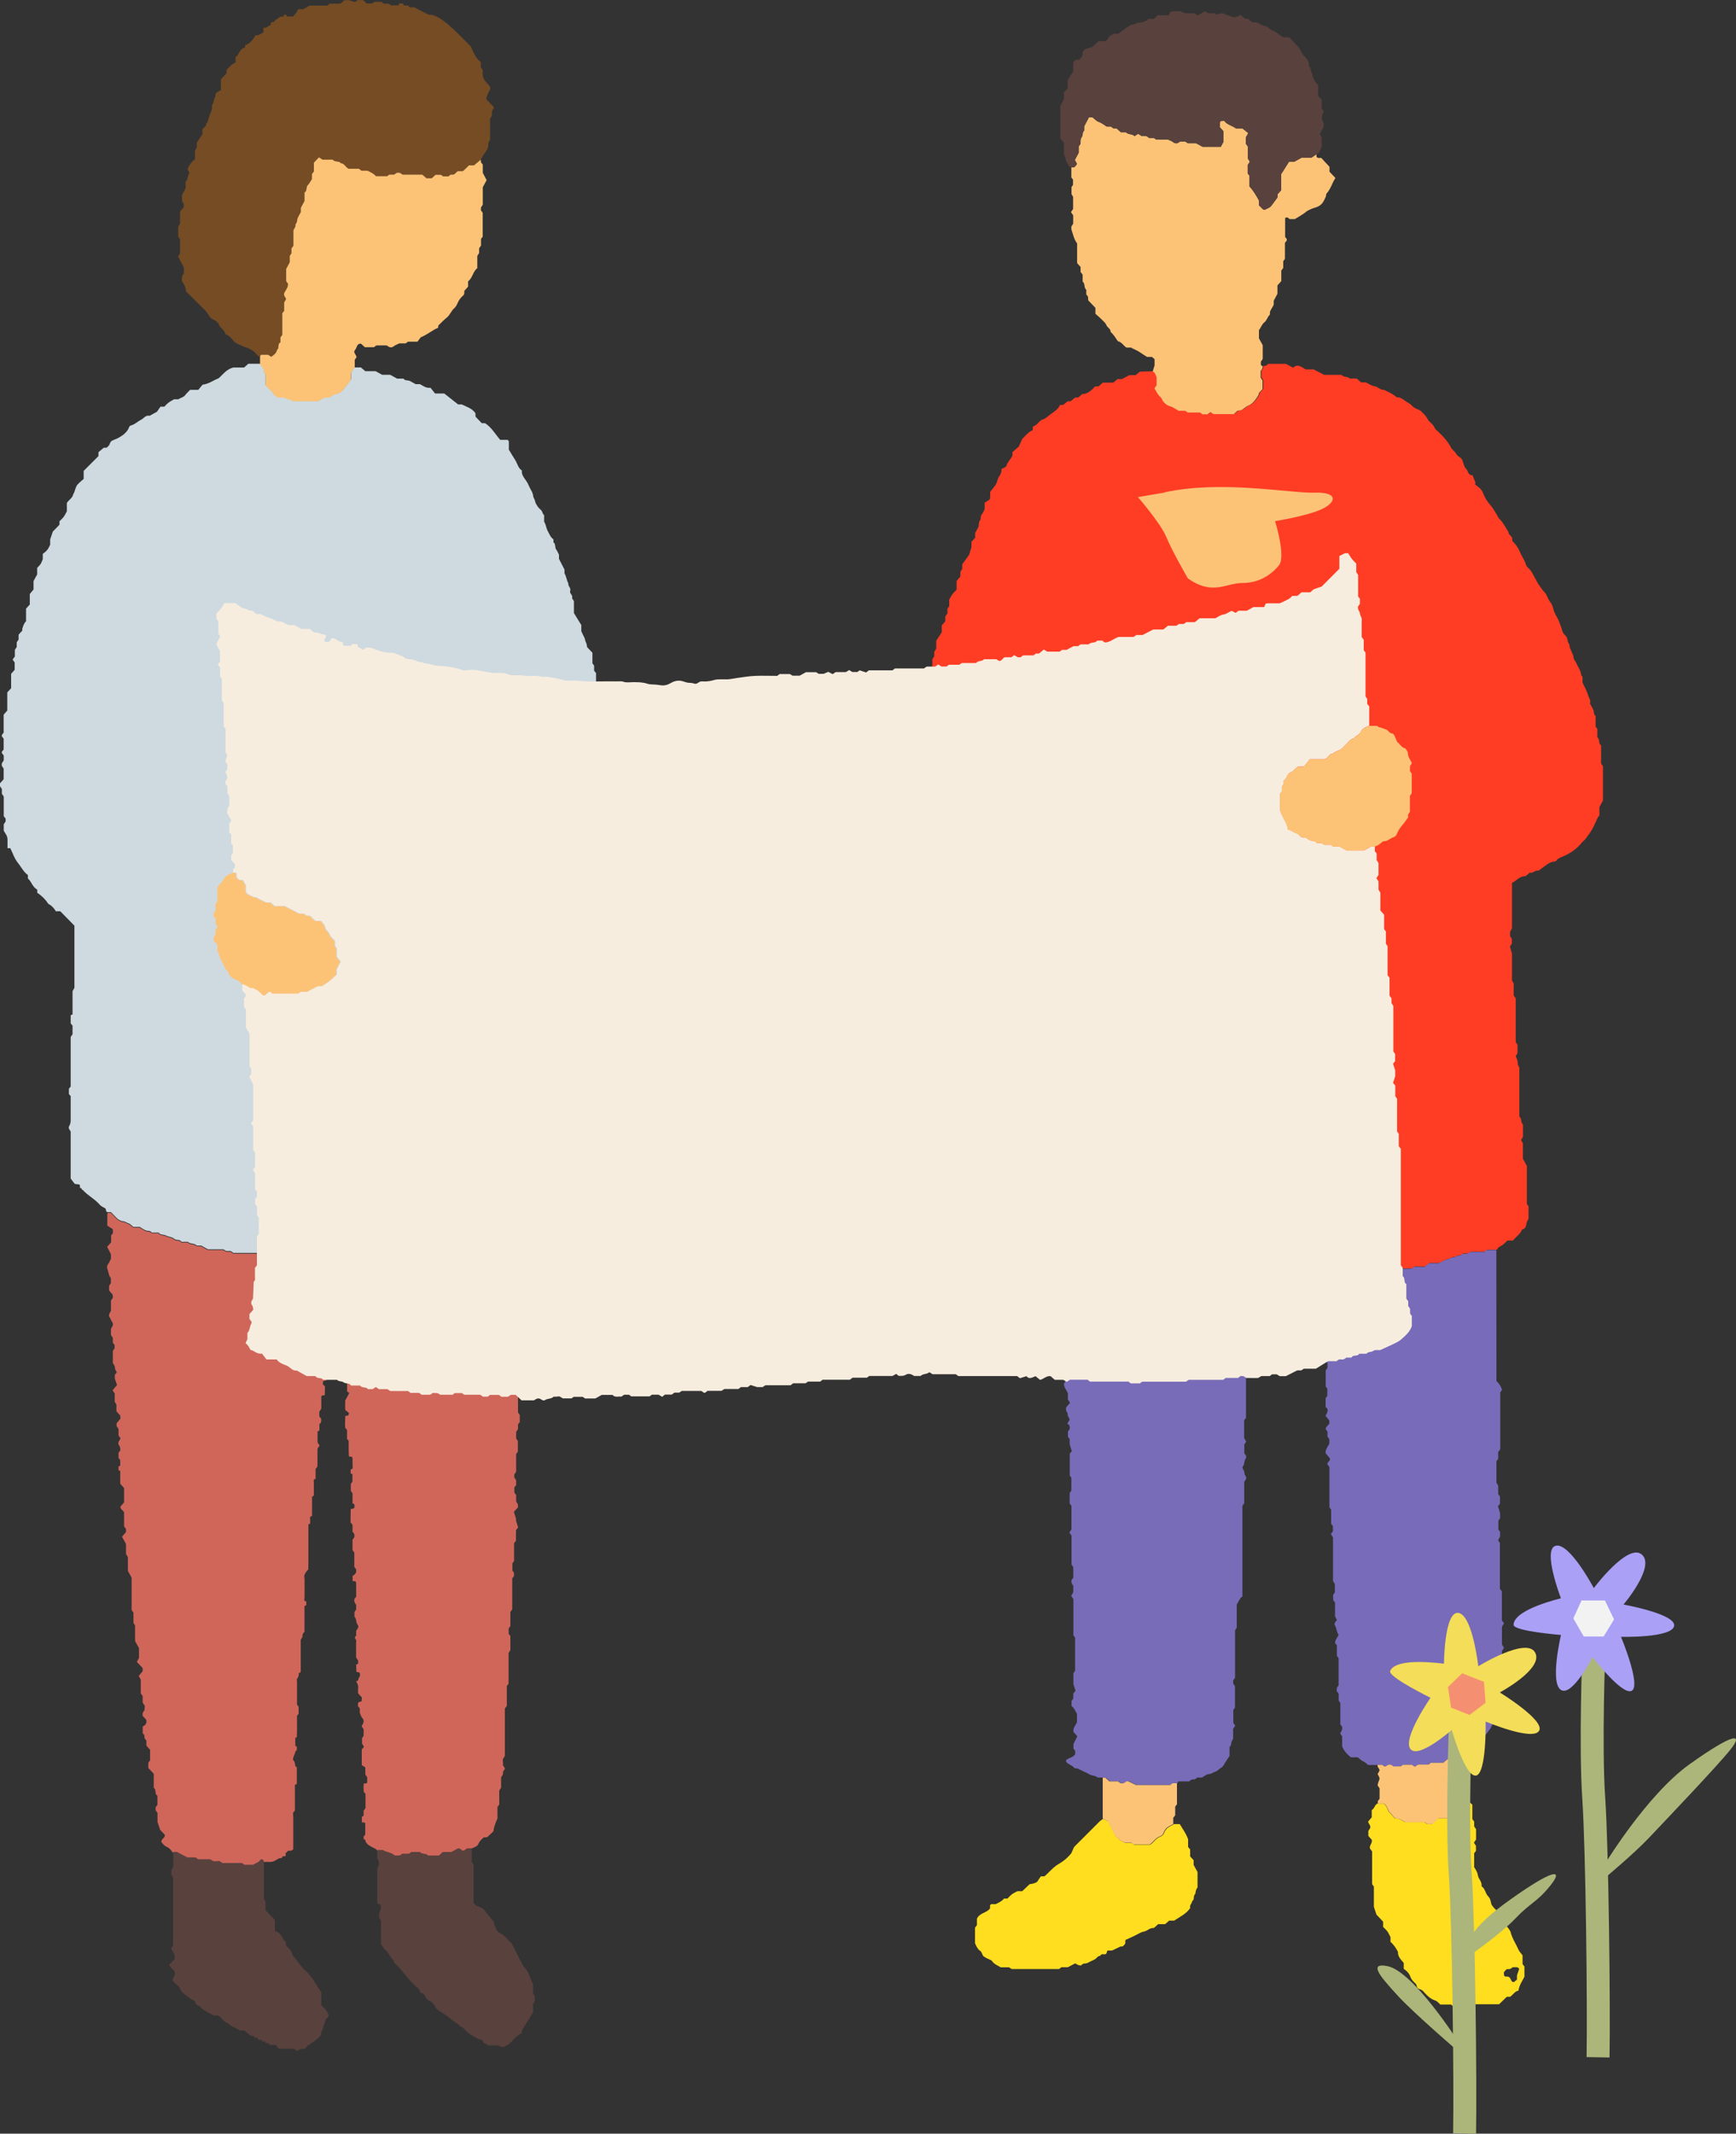
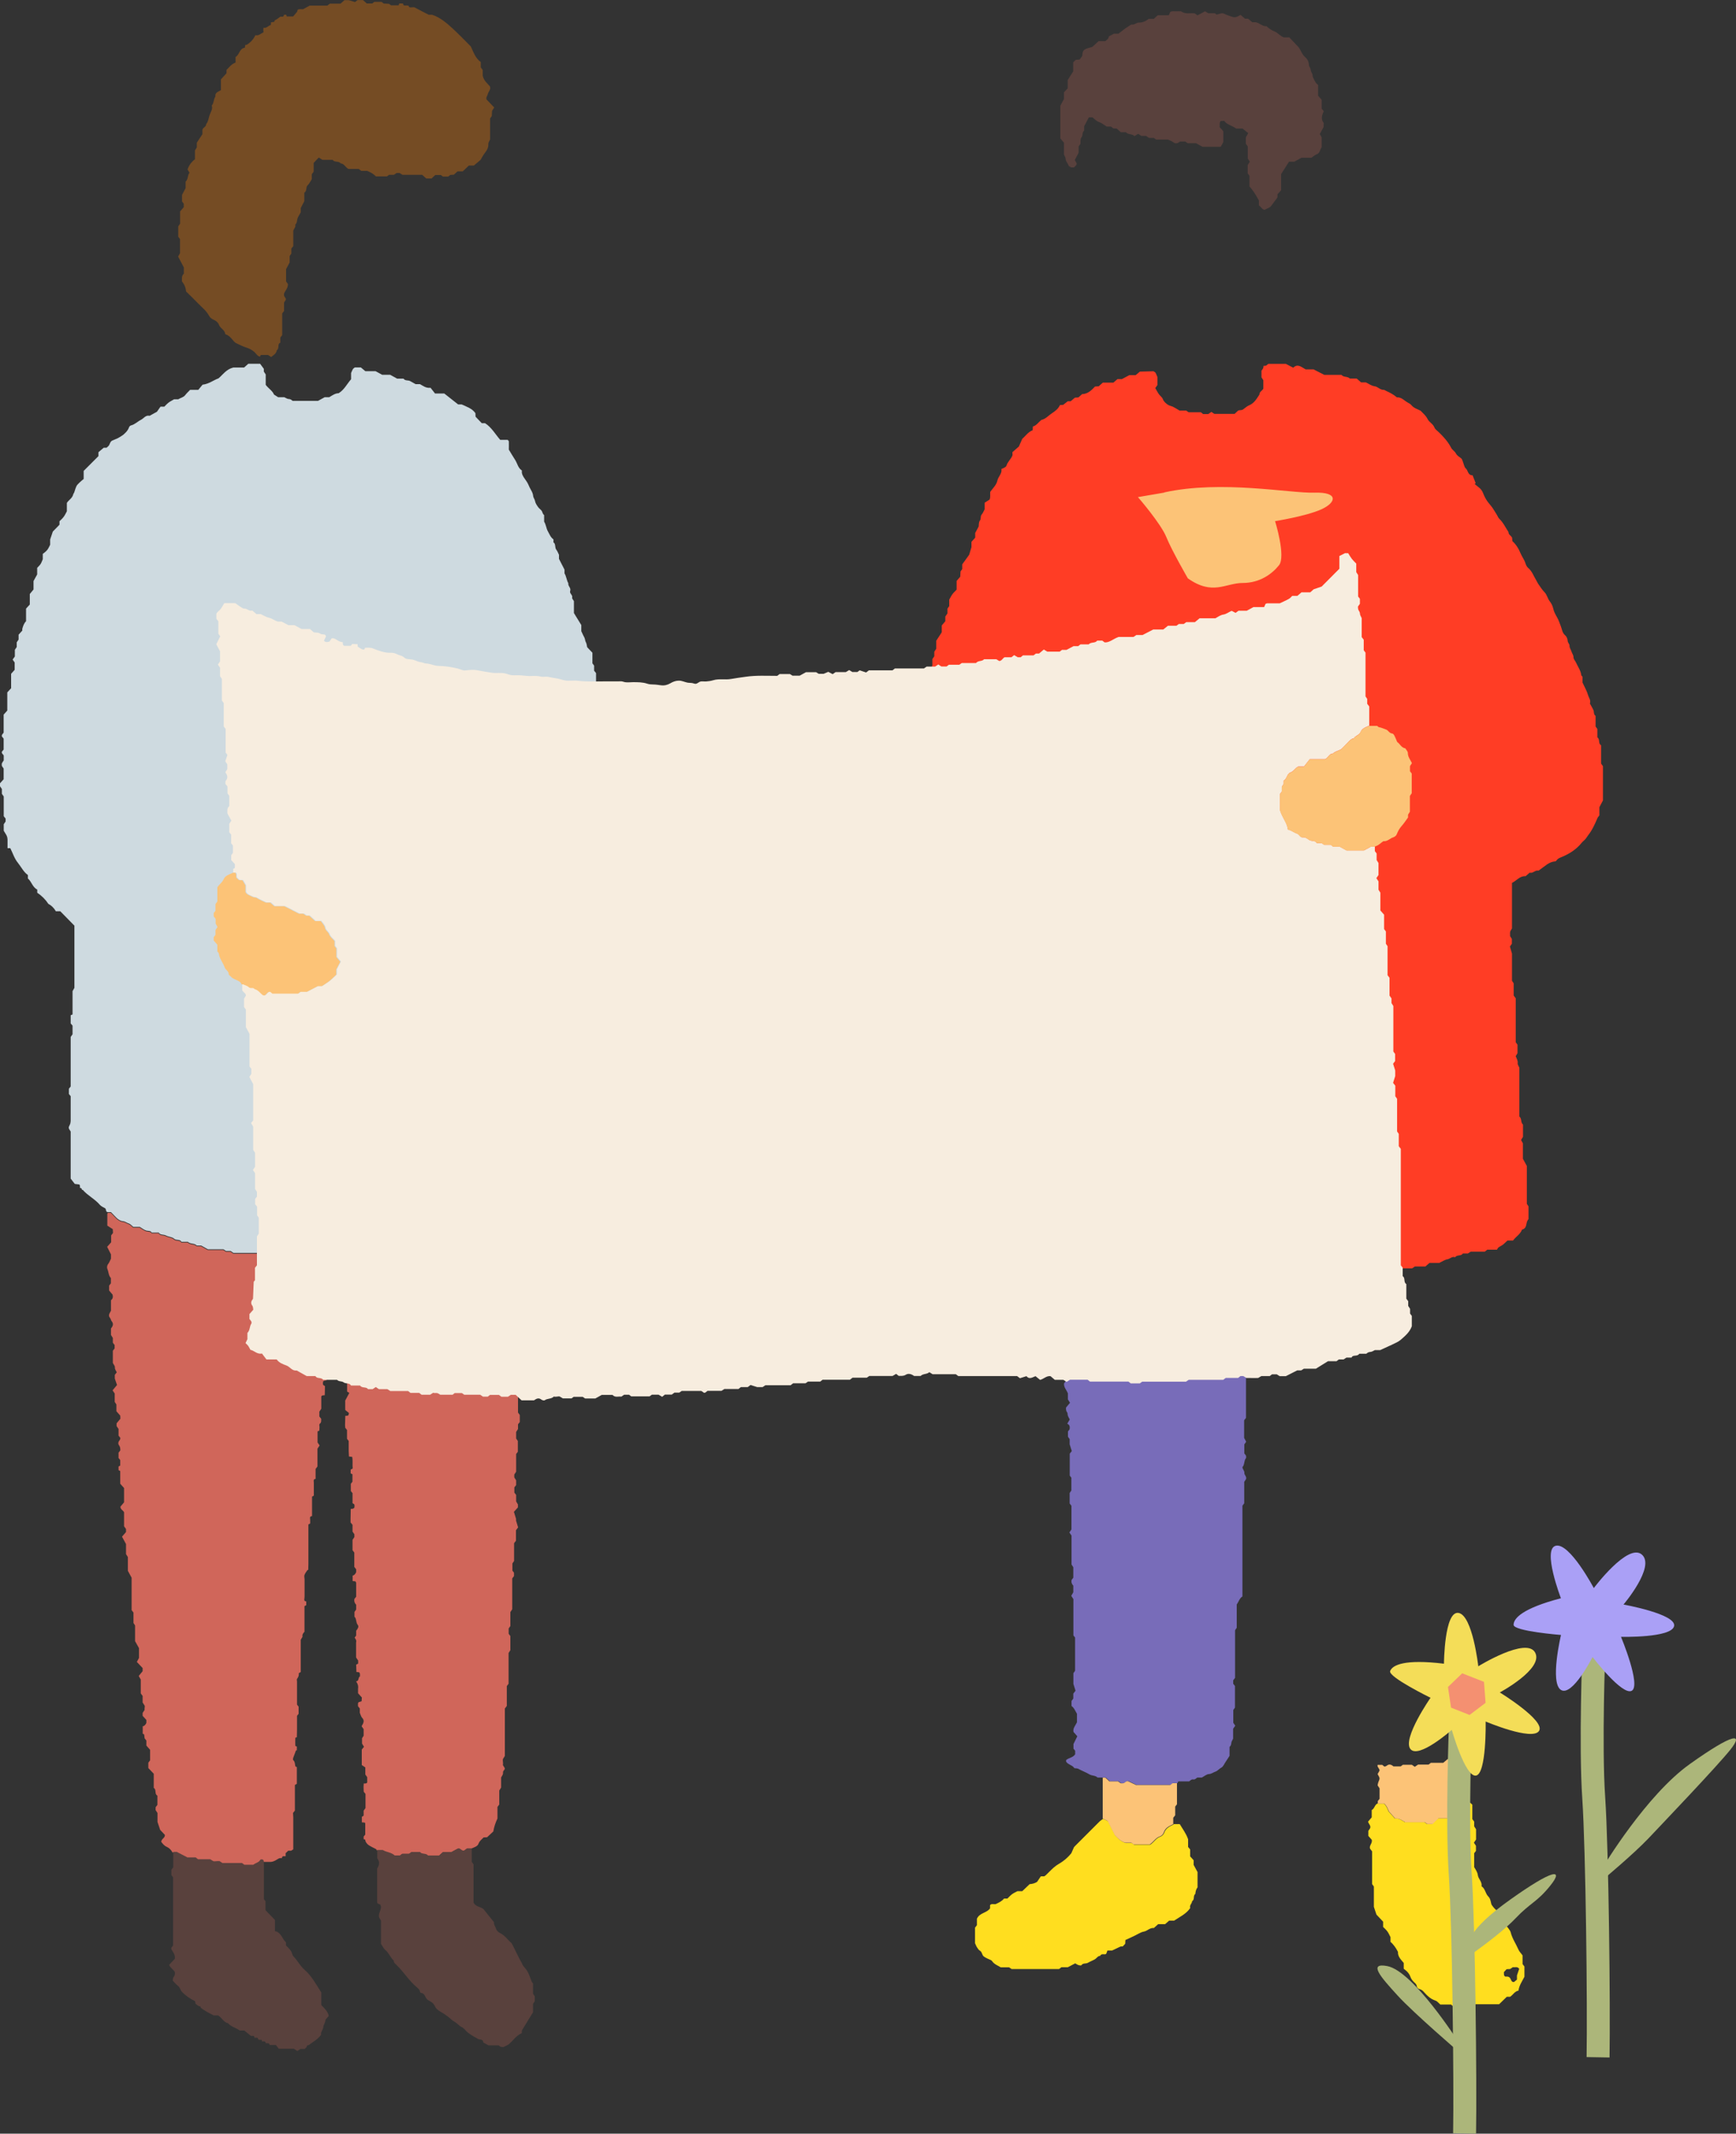
<svg xmlns="http://www.w3.org/2000/svg" viewBox="0 0 195.21 239.84">
  <rect x="0" y="0" width="195.21" height="239.84" fill="#333333" stroke="none" />
  <g id="a" />
  <g id="b">
    <g id="c">
      <g>
        <path d="M.84,94.37c.02-.4-.25-.68-.42-.99v-.73l.21-.31v-.33l-.21-.26v-2.22l-.21-.3v-.54l-.21-.31v-.33l.41-.46v-1.2l-.2-.29c0-.08-.03-.2,0-.29,.05-.12,.14-.23,.21-.34v-.53c-.05-.15-.26-.23-.21-.44l.2-.25v-1.22l-.2-.25c-.05-.21,.14-.3,.2-.44v-2.01l.41-.46v-2.04l.43-.47v-1.62l.4-.45v-.82l-.23-.33,.25-.35v-.75l.21-.31v-.53l.21-.31v-.55l.42-.46c0-.07-.02-.14,0-.21,.09-.32,.2-.63,.42-.84v-1.42l.42-.46v-1.18l.42-.51v-.95l.41-.74v-.74c.1-.11,.26-.25,.37-.41,.11-.16,.17-.35,.26-.56v-.6c.13-.11,.34-.24,.49-.43,.15-.17,.23-.4,.34-.6v-.59l.3-.89,.75-.77v-.39c.15-.15,.34-.31,.48-.51,.14-.18,.23-.4,.35-.61v-.94c.2-.33,.61-.52,.71-.95,.02-.09,.1-.17,.13-.27,.22-.69,.21-.7,.55-1.04,.17-.17,.37-.32,.5-.43v-.91l1.66-1.66v-.44l.59-.5h.32c.07-.06,.12-.1,.17-.15,.22-.17,.19-.52,.46-.65,.2-.1,.43-.17,.63-.27,.15-.07,.28-.17,.6-.37,.16-.15,.52-.42,.67-.86,.03-.09,.13-.19,.22-.21,.44-.11,.74-.44,1.12-.63,.32-.16,.53-.56,.97-.45l.83-.46,.4-.57h.43c.13-.13,.29-.31,.47-.45,.18-.14,.4-.24,.63-.38h.47c.25-.17,.57-.2,.77-.46,.17-.22,.38-.41,.56-.6h.92l.48-.58c.71-.08,1.21-.5,1.79-.71,.5-.42,.85-1.01,1.67-1.22h1.21l.47-.42h1.33l.42,.57v.31l.21,.32v1.17c.3,.4,.77,.67,.93,1.09l.47,.3h.69c.19,.08,.34,.2,.49,.2,.2,0,.32,.1,.45,.21h2.85l.75-.41h.51c.35-.21,.68-.45,1.06-.45,.64-.39,.93-1.04,1.4-1.57v-.7c.09-.21,.14-.34,.21-.45,.05-.07,.14-.12,.21-.18h.68l.5,.42h1.15l.75,.41h.9l.78,.43h.72c.17,.27,.5,.15,.73,.27,.21,.11,.41,.23,.63,.35h.49c.34,.18,.65,.47,1.19,.41l.5,.64h1.04l1.56,1.23h.4c.58,.27,1.17,.45,1.54,.98l.02,.4,.7,.73h.37c.73,.47,1.15,1.24,1.7,1.87h.84c.05,.07,.12,.12,.13,.17,.01,.31,0,.63,0,.93,.23,.41,.49,.79,.73,1.19,.24,.4,.32,.89,.74,1.16-.06,.39,.15,.68,.33,.94,.13,.19,.27,.37,.37,.59,.1,.24,.22,.48,.35,.71,.12,.21,.2,.4,.22,.65,.02,.17,.17,.33,.21,.55,.04,.24,.21,.48,.36,.69,.12,.17,.33,.28,.42,.46,.07,.15,.09,.32,.24,.42v.74c.22,.34,.23,.76,.43,1.1,.18,.32,.31,.68,.62,.89,0,.09,0,.16,0,.23,0,.03-.02,.09,0,.1,.29,.2,.12,.58,.32,.83,.12,.15,.19,.35,.3,.57v.46l.62,1.21v.42c.22,.35,.23,.77,.43,1.11-.06,.32,.33,.52,.21,.86-.11,.29,.31,.45,.22,.76-.03,.09,.11,.23,.2,.39v1.34l.83,1.35v.69c.07,.16,.14,.31,.21,.45,.07,.15,.17,.29,.2,.45,.02,.14,.05,.25,.12,.38,.08,.14,.08,.32,.13,.52l.59,.62v1.19l.19,.26v.57l.22,.27v.92l.32,.61,.42,.03c.21,.2,.07,.46,.11,.69l.21,.26v.99l.42,.47v2.85l.19,.27v.76l.22,.28v2.87l.25,.31-.24,.76v.37l-.21,.33v.32l.2,.26v1.01c-.22,.17-.11,.48-.24,.64-.18,.21-.11,.46-.21,.66-.11,.21-.23,.41-.36,.65v1.13l-.22,.31v.57c-.44,.32-.65,.88-1.05,1.3,.12,.36-.3,.61-.2,.98-.44,.42-.64,.99-.92,1.6-.32,.31-.7,.67-1.06,1.04-.16,.16-.14,.5-.39,.56-.25,.07-.41,.23-.58,.39-.15,.15-.29,.3-.37,.39l-1.07,.53h-2.39l-.31,.29v.59l-.22,.29v1.43l.19,.24v9.54l-.21,.29v.53l.21,.32v.74l-.2,.26v1.85l.19,.24v.8l-.2,.26v.74c.13,.2,.26,.4,.21,.66l-.2,.27v1.41l-.21,.26c-.05,.2,.13,.3,.21,.44v1.79l.21,.33v.53c.18,.18,.25,.39,.2,.64l-.2,.25v4.07l-.42,.79v.52l.2,.26v1.01c-.3,.22-.09,.68-.41,.89v.54l-.19,.27v1.02l.19,.24v.99l.21,.27v.33l-.21,.31v1.16c-.22,.29-.29,.68-.64,.89v1.37h-1.71l-.3-.23-.37,.02-.45,.4h-2.03l-.27,.21h-.56l-.27,.2c-.25,0-.49,0-.74,0-.11-.07-.23-.14-.34-.21h-.53l-.27,.21h-.77l-.48,.42c-.12,0-.23,0-.33,0-.11-.07-.23-.15-.33-.21h-.53c-.21,.12-.31,.38-.57,.42l-.43-.22-.35,.22h-.74l-.26-.2h-.59c-.1,.07-.18,.14-.27,.19-.02,.02-.07,0-.07,0-.45-.19-.82-.55-1.36-.39l-.22,.17h-1.61l-.37-.22-.36,.23h-3.04l-.26,.2h-.38l-.24-.19h-.77l-.38,.22-.36-.23h-2l-.25-.2h-.98l-.38,.23-.54-.46h-1.4l-.48-.43h-3.07l-.31-.22h-.52l-.29-.19h-1.75l-.75-.42h-.5c-.27-.3-.72-.14-1-.42h-.72c-.18-.34-.58-.12-.83-.35-.23-.22-.63-.2-.91-.36-.27-.15-.64-.02-.82-.33h-.79c-.11-.23-.37-.17-.59-.22-.25-.07-.47-.25-.75-.42h-.73c-.19-.15-.34-.34-.52-.39-.22-.06-.39-.23-.65-.25-.27-.02-.56-.2-.77-.43-.19-.2-.38-.4-.57-.59h-.34c-.3,0-.15-.34-.33-.44-.2-.11-.43-.21-.58-.38-.56-.66-1.36-1.03-1.92-1.68-.02-.02-.07,0-.1-.01,0-.14-.07-.21-.21-.21-.02-.13,.04-.27-.09-.39l-.5-.06-.46-.6v-5.29c-.28-.42-.27-.41-.08-.8,.06-.11,.06-.26,.08-.38v-2.79l-.2-.25v-.59l.2-.25v-5.57l.21-.3v-.97l-.21-.25v-.92l.21-.09v-2.62l.21-.37v-6.99l-1.59-1.62h-.5c-.2-.36-.48-.64-.84-.83-.33-.5-.75-.92-1.25-1.25h0v-.36c-.53-.25-.63-.89-1.05-1.24v-.39c-.49-.34-.75-.91-1.13-1.38-.38-.46-.57-1.08-.85-1.64h-.31v-1.04Z" fill="#cedae0" />
        <path d="M12.12,136.33h.34c.18,.19,.38,.39,.57,.59,.21,.23,.5,.4,.77,.43,.26,.02,.43,.18,.65,.25,.18,.05,.33,.24,.52,.39h.73c.28,.16,.5,.35,.75,.42,.23,.06,.49,0,.59,.22h.79c.19,.31,.56,.18,.82,.33,.28,.15,.67,.14,.91,.36,.25,.24,.65,.02,.83,.35h.72c.28,.29,.74,.13,1,.42h.5l.75,.42h1.75l.29,.19h.52l.31,.22h3.07l.48,.43h1.4l.54,.46,.38-.23h.98l.25,.2h2l.36,.23,.38-.22h.77l.24,.19h.38l.26-.2h3.04l.36-.23,.37,.22h1.61l.22-.17c.54-.16,.91,.2,1.36,.39,0,0,.04,.01,.07,0,.09-.05,.17-.12,.27-.19h.59l.26,.2h.74l.35-.22,.43,.22c.26-.04,.36-.3,.57-.42h.53c.1,.07,.21,.14,.33,.21,.1,0,.21,0,.33,0l.48-.42h.77l.27-.21h.53c.11,.07,.23,.14,.34,.21,.24,0,.49,0,.74,0l.27-.2h.56l.27-.21h2.03l.45-.4,.37-.02,.3,.23h1.71v.85l.22,.33v.33l-.19,.27v1.01l.19,.24v.54l.22,.32v.31l-.21,.33v1.36l-.24,.35,.24,.36v1.99l.19,.29v1.02c-.3,.19-.38,.59-.61,.88v.5c.04,.08,.14,.22,.2,.37,.08,.18,.19,.36,.2,.55,.01,.19,.13,.31,.24,.5l-.23,.4v.52l.23,.34-.44,.82v3.23l.2,.27v.8l-.2,.25v.53l-.21,.33v.74l.19,.27v1.22l-.19,.25v1.99l-.21,.32v.32l.21,.33v.53l-.2,.26v.59c.08,.1,.14,.18,.2,.26,0,.24,0,.49,0,.73l.2,.34v.33l-.45,.5,.24,.79s0,.17,0,.2l.23,.76-.24,.32v1.18l-.21,.27v2l-.19,.28v.81l.18,.23v.38l-.2,.26v3.47l-.21,.32v1.57l-.19,.27v.6l.19,.25v1.59l-.2,.32v3.45l-.2,.27v2.23l-.22,.29v5.33l-.2,.32c-.08,.17,.04,.45-.02,.7l.21,.35c.03,.18-.14,.25-.18,.37-.03,.09,0,.21-.03,.3-.04,.13-.12,.24-.2,.38v1.13l-.21,.34v1.57l-.2,.27v1.3c-.21,.45-.37,.88-.47,1.46l-.7,.65-.39,.02c-.2,.22-.45,.37-.57,.7-.11,.32-.51,.41-.81,.55h-.5l-.26,.2c-.33,.21-.48-.22-.74-.2l-.78,.42h-.94l-.44,.4h-1.25c-.24-.32-.69-.1-.91-.41h-.94l-.26,.2h-.78l-.26,.2h-.6c-.39-.36-.93-.36-1.33-.61h-.64c-.03-.14-.14-.17-.26-.23-.39-.21-.84-.35-1.02-.82,.01-.14-.06-.21-.2-.2h0v-.3l.18-.22c0-.44,0-.86,0-1.27,0-.03-.04-.05-.07-.08l-.31-.03v-.62l.2-.13v-.56l.21-.29v-1.59l-.2-.25-.02-.51,.02-.41c.13-.02,.27,.04,.39-.11v-.61l-.21-.29v-.8l-.4-.27v-1.74l.25-.31-.22-.36v-.6l.18-.28v-.74l-.23-.33c.19-.33,.38-.61,.06-.95-.13-.14-.17-.35-.26-.56v-.48l-.21-.27c.03-.15-.06-.33,.09-.45l.32-.1,.03-.42-.43-.48v-.5c.05-.31-.03-.58-.22-.83,.36-.03,.2-.45,.44-.57-.02-.15,.05-.33-.11-.46l-.29-.03-.03-.82,.22-.12v-.35l-.23-.34v-1.69c.07-.22-.05-.38-.16-.54l.17-.24v-.54c.16-.18,.33-.45,.19-.63-.25-.31-.13-.73-.38-.94v-.54l.19-.27v-.54c-.18-.18-.25-.39-.2-.65,.06-.08,.13-.16,.2-.25,0-.51,0-1.03,0-1.55,0-.06-.06-.12-.09-.18l-.31-.03v-.61c.22-.05,.32-.22,.4-.39v-.32l-.21-.27v-1.61l-.2-.27v-1.16l.21-.32v-.31l-.21-.3v-.76l-.22-.27v-.49l.02-1.03c.12-.02,.27,.03,.41-.15,0-.07,.03-.21,0-.33-.02-.07-.14-.11-.21-.16v-1.13l-.19-.24v-.81l.18-.24v-.84l-.2-.09v-.42l.23-.13c-.05-.46,.03-.89-.06-1.31l-.36-.04-.03-.61v-1.14l-.19-.24v-.99l-.2-.25-.02-.31,.03-1.03c.12-.02,.26,.02,.36-.09l.05-.23-.41-.33c0-.07,0-.13-.01-.2v-.87l.46-.86-.25-.15v-1.04c-.02-.16,.1-.38-.19-.42l-.03-.62v-.69l.21-.27v-.72c-.09-.21-.13-.34-.2-.45-.05-.07-.14-.11-.21-.17v-.42c.08-.05,.2-.1,.21-.16,.03-.16,.03-.34,0-.51-.01-.07-.14-.11-.21-.16v-.42l.2-.11v-1.67l-.2-.09v-1.94l-.3-.55c-.23-.02-.47-.1-.71,.07v1.03l.22,.38-.25,.31v.99l-.2,.26v.54l-.21,.33c0,.32,0,.63,0,.94-.08,.11-.15,.22-.21,.31v.54l.22,.28v.48c0,.17,.05,.4-.04,.49-.24,.26-.11,.66-.41,.91v1.29c-.12,.03-.27-.02-.39,.14,0,.09-.04,.22,0,.34,.02,.07,.13,.11,.21,.16l-.02,1.03c-.13,.03-.28-.03-.39,.13v1.39l-.22,.33v.54l.21,.27c-.02,.17,.05,.38-.14,.53-.13,.11-.05,.25-.05,.38l-.02,.41-.2,.09v1.24l.23,.34-.24,.36v2l-.21,.28v1.12c-.3,.03-.2,.25-.2,.42v1.46l-.2,.11v2.19c-.32,.03-.21,.25-.21,.42v.41l-.2,.11v4.49l-.02,.62s-.08,0-.09,.02c-.12,.18-.26,.35-.33,.55-.05,.14,0,.32,.01,.48v1.86c0,.13-.01,.26-.03,.39-.02,.17,.07,.23,.22,.24v.42l-.2,.11v2.88c-.17,.17-.27,.34-.22,.56l-.2,.34v3.63c-.08,.05-.23,.11-.22,.15,.03,.24-.06,.43-.2,.62-.05,.06,0,.19,0,.29v2.6l.18,.23v.8l-.18,.23v1.57l-.02,.83c-.06,.03-.16,.05-.17,.08-.01,.3-.01,.59,0,.89,0,.03,.11,.05,.17,.08v.42l-.1,.02-.32,.87c0,.07-.03,.17,0,.2,.23,.2,.19,.47,.26,.72,.01,.04,.11,.05,.16,.08v1.88l-.22,.13v2.88l-.21,.27,.03,.49v3.6l-.24,.15h-.33l-.29,.28v.34h0c-.17,.02-.4-.09-.42,.22-.32-.08-.54,.17-.79,.29-.15,.07-.3,.12-.46,.13h-.83c-.02-.17-.11-.24-.35-.21-.14,.33-.55,.38-.82,.6h-1.01l-.27-.2h-2.2l-.32-.21c-.28-.03-.56,.06-.71,0l-.34-.21h-1.37l-.27-.21h-.93l-1.2-.62h-.43c-.15-.28-.35-.5-.64-.63-.3-.13-.47-.36-.63-.57,.03-.36,.44-.42,.41-.78l-.53-.56-.3-.9c0-.24,0-.62,0-1-.07-.11-.15-.23-.21-.32v-.33l.2-.26v-1.04c-.36-.18-.07-.67-.41-.87v-1.59l-.61-.64v-.6l.2-.27v-1.18l-.42-.48v-.56l-.2-.26c-.02-.15-.02-.29-.05-.42-.01-.04-.11-.06-.16-.09v-.83c.22-.05,.33-.21,.41-.39v-.33l-.42-.46v-.33l.22-.33c-.02-.2,.05-.41,.01-.48l-.23-.36v-.74l-.21-.28v-1.56l-.23-.4,.44-.54v-.35l-.65-.69,.24-.45v-1.1l-.44-.79v-1.76l-.18-.28v-1.17l-.21-.27v-3.65l-.42-.77c0-.51,0-1.03,0-1.55-.07-.11-.15-.23-.21-.33v-1.13l-.45-.83,.45-.52v-.34l-.22-.31v-1.58c-.12-.22-.41-.31-.41-.62l.41-.49v-1.61l-.43-.48v-1.43l-.19-.1v-.41l.19-.1v-.62l-.19-.24v-.59c.07-.1,.14-.18,.2-.26,0-.21-.01-.39-.15-.58-.12-.16-.09-.38,.07-.56,.06-.07,.07-.18,.09-.25l-.21-.27v-.75l-.22-.32v-.31l.43-.52-.02-.35-.43-.49v-.76l-.19-.29v-.94l-.24-.36,.5-.6-.25-.72v-.42l.22-.28c-.07-.16-.22-.35-.21-.52,.02-.25-.17-.36-.23-.55v-1.36l.2-.26v-.38c-.07-.1-.14-.18-.2-.26,0-.17,0-.35,0-.54l-.21-.33v-.73c.21-.26,.33-.52,.07-.83-.08-.1-.09-.26-.17-.35-.28-.32-.02-.56,.1-.82v-1.18c.21-.15,.25-.38,.18-.63-.13-.16-.27-.31-.39-.46v-.55l.2-.26v-.59c-.27-.28-.25-.68-.39-1.01-.07-.16-.06-.39,.09-.58,.14-.18,.21-.41,.31-.59v-.48l-.43-.85,.45-.51v-.78l.21-.27-.03-.43-.61-.39v-1.34Z" fill="#d0665a" />
        <path d="M32.17,1.64l.08,.21h.71c.09-.11,.26-.29,.41-.48,.06-.07,.07-.18,.1-.27,.19-.12,.4-.05,.6-.06l.76-.41h1.98l.28-.22h1.2l.44-.39h.5l.69,.21,.29-.22h.61l.42,.38h.62l.23-.18h.81l.25,.19,.59,.03,.24,.17h.84l.08-.21h.42c.02,.31,.24,.22,.42,.22,.07,.02,.13,.03,.2,.02,.02,.15,.1,.22,.25,.2,.13-.01,.25-.01,.38-.02l1.63,.85h.39c.88,.29,1.58,.88,2.25,1.49,.74,.68,1.44,1.41,2.1,2.07,.32,.68,.53,1.34,1.12,1.75v.6l.22,.3v.64c.12,.56,.52,.86,.81,1.2,.14,.37-.18,.58-.24,.87-.03,.13-.11,.24-.15,.37-.02,.06,0,.14,0,.22l.87,.91-.24,.39-.03,.57-.19,.28v2.35c-.08,.2-.21,.36-.2,.51,.03,.37-.13,.68-.33,.93-.21,.27-.38,.56-.54,.86l-.76,.64h-.56l-.68,.65h-.59l-.42,.38-.39,.02-.24,.19h-.59l-.24-.18h-.62l-.42,.39h-.6l-.46-.41c-.75,0-1.48,0-2.21,0-.11-.07-.23-.14-.34-.21h-.31l-.32,.21h-.54l-.24,.18h-1.25c-.26-.3-.6-.46-.96-.62h-.68l-.28-.22h-1.16c-.36-.19-.47-.6-.87-.62-.22-.31-.69-.08-.9-.4h-1.15l-.42-.26-.57,.6v.99l-.21,.28v.56c-.17,.26-.28,.51-.47,.69-.24,.24-.04,.63-.37,.83v.95c-.16,.3-.28,.54-.4,.77v.48c-.13,.24-.26,.43-.35,.65-.1,.24-.04,.54-.27,.74,.08,.27-.14,.44-.22,.68v1.73l-.22,.28v.56l-.19,.28v.72l-.4,.75v1.39l.21,.29c-.02,.12-.02,.26-.07,.38-.08,.18-.18,.35-.29,.52-.14,.24-.11,.45,.07,.65,.04,.04,.04,.12,.06,.19l-.21,.34v.95l-.21,.27v2.44l-.21,.27v.58c-.37,.14-.07,.63-.39,.84-.06,.38-.36,.55-.64,.77l-.35-.23h-.81l-.1,.19c-.3-.06-.42-.34-.62-.52-.29-.25-.6-.41-.96-.52-.35-.1-.67-.29-1.12-.49-.36-.21-.58-.8-1.14-.97-.03,0-.07-.04-.07-.07-.05-.45-.54-.59-.69-.99-.1-.28-.34-.48-.65-.61-.18-.08-.37-.23-.46-.4-.31-.6-.84-.99-1.29-1.46-.43-.45-.88-.88-1.31-1.3-.04-.45-.2-.81-.46-1.13,0-.31-.06-.62,.21-.87v-.7l-.64-1.22,.21-.38v-1.59l-.2-.26v-1.16l.21-.31v-1.38l.41-.47v-.39l-.19-.26v-.73l.4-.77v-.72c.32-.3,.2-.74,.44-1l-.22-.37c.16-.49,.45-.86,.83-1.15v-.99l.21-.34v-.53l.63-.96v-.49c.04-.26,.43-.32,.42-.64,.25-.29,.27-.68,.39-1.02,.11-.34,.38-.66,.24-1.07,.26-.29,.19-.71,.41-1.01-.07-.47,.33-.53,.62-.72v-1.21l.63-.69v-.37c.3-.29,.55-.67,1.02-.83v-.63c.45-.24,.41-.96,1.04-1.03l.05-.32c.07-.01,.15,0,.2-.04,.41-.26,.72-.6,.94-1.06,.36,.11,.6-.2,.91-.31l-.02-.31,.02-.22c.34,.1,.53-.24,.82-.3l.03-.31c.07,0,.13,0,.2-.03,.15,.02,.21-.04,.2-.18,.08-.04,.17-.08,.25-.13,.13-.09,.26-.19,.39-.29,.16-.02,.39,.1,.4-.2l.23-.02Z" fill="#754c24" />
-         <path d="M29.24,40.07l.1-.19h.81l.35,.23c.29-.22,.58-.39,.64-.77,.32-.22,.02-.71,.39-.84v-.58l.21-.27v-2.44l.21-.27v-.95l.21-.34c-.02-.06-.02-.14-.06-.19-.18-.2-.22-.41-.07-.65,.1-.17,.21-.34,.29-.52,.05-.12,.05-.26,.07-.38l-.21-.29v-1.39l.4-.75v-.72l.19-.28v-.56l.22-.28v-1.73c.08-.24,.3-.42,.22-.68,.23-.2,.17-.5,.27-.74,.09-.21,.22-.41,.35-.65v-.48c.12-.24,.25-.47,.41-.77v-.95c.33-.19,.13-.59,.37-.83,.19-.18,.3-.44,.47-.69v-.56l.21-.28v-.99l.57-.6,.42,.26h1.15c.21,.32,.68,.09,.9,.4,.4,.02,.51,.44,.87,.62h1.16l.28,.22h.68c.36,.16,.7,.32,.96,.62h1.25l.24-.18h.54l.32-.21h.31c.11,.07,.22,.14,.34,.21,.73,0,1.46,0,2.21,0l.46,.41h.6l.42-.39h.62l.24,.18h.59l.24-.19,.39-.02,.42-.38h.59l.68-.65h.56l.76-.64,.03,.31,.2,.24v.93l.43,.82-.43,.8v1.96l-.21,.32v.32l.2,.27v2.69l-.19,.24v.75l-.21,.31v.53l-.21,.33v1.38c-.5,.37-.51,1.08-1.03,1.47v.6l-.43,.48v.32c-.03,.05-.05,.13-.1,.17-.28,.25-.52,.54-.66,.89-.09,.22-.2,.42-.38,.58-.34,.29-.46,.75-.82,1.03-.35,.28-.66,.62-.95,.89l-.04,.27c-.62,.23-1.1,.72-1.94,1.06l-.38,.5h-1.06l-.27,.19h-.71c-.25,.12-.45,.19-.6,.31-.32,.26-.56,.1-.82-.08h-1.16l-.27,.2h-1.02l-.44-.4c-.49-.02-.44,.45-.65,.69-.3,.33,.16,.55,.15,.85l-.2,.27v.91c-.07,.06-.16,.1-.21,.18-.07,.11-.11,.24-.21,.45v.7c-.47,.53-.76,1.18-1.4,1.57-.38,0-.7,.24-1.06,.45h-.51l-.75,.41h-2.85c-.13-.11-.25-.21-.45-.21-.15,0-.3-.12-.49-.2h-.69l-.47-.3c-.16-.42-.63-.69-.93-1.09v-1.17l-.21-.32v-.31l-.42-.57v-.85Z" fill="#fcc377" />
        <path d="M19.44,208.16h.43l1.2,.62h.93l.27,.21h1.37l.34,.21c.15,.06,.43-.03,.71,0l.32,.21h2.2l.27,.2h1.01c.27-.23,.69-.27,.82-.6,.24-.03,.33,.04,.35,.21l.02,.41v3.85l.18,.24v1l1.06,1.1v1.25c.72,.14,.79,.88,1.24,1.26v.35c.18,.2,.4,.38,.55,.61,.13,.19,.14,.47,.29,.62,.46,.46,.74,1.07,1.24,1.5,.81,.7,1.3,1.64,1.89,2.56v1.41c.33,.36,.71,.66,.84,1.22l-.38,.44c.03,.3-.22,.54-.24,.84-.03,.31-.32,.53-.24,.84-.38,.52-.93,.81-1.42,1.18-.14-.02-.21,.05-.2,.19l-.22,.22h-.48l-.36,.24-.38-.26h-1.7l-.33-.42h-.51c-.06,0-.12,0-.19-.01-.02-.13-.1-.2-.23-.19h-.2c-.05-.29-.26-.2-.43-.2h0c0-.15-.04-.23-.2-.17l-.22-.04c-.02-.31-.24-.19-.41-.19h-.01c0-.32-.24-.2-.4-.22l-.75-.61h-.52c-.43-.33-.97-.41-1.3-.81-.5-.12-.7-.62-1.11-.88h-.49c-.51-.25-1.01-.51-1.46-.85-.03-.06-.05-.17-.08-.17-.23-.01-.35-.19-.52-.29l-.05-.29c-.56-.28-1.06-.61-1.48-1.06-.19-.2-.21-.5-.45-.67-.22-.16-.39-.39-.59-.59,.03-.15,.02-.31,.1-.4,.16-.18,.16-.36,.14-.57-.18-.29-.52-.46-.64-.8l.64-.68c.07-.43-.18-.72-.37-1.03-.03-.05-.02-.13-.03-.2l.2-.26v-7.67l-.19-.26v-.59l.21-.27v-1.73Z" fill="#59413d" />
        <path d="M42.42,207.96h.64c.4,.25,.94,.24,1.33,.61h.6l.26-.2h.78l.26-.2h.94c.22,.31,.67,.09,.91,.41h1.25l.44-.4h.94l.78-.42c.26-.02,.42,.42,.74,.2l.26-.2h.5v1.52l.2,.29v4.29c.2,.41,.64,.45,1.08,.69l1.22,1.52c-.05,.25,.13,.44,.2,.66,.08,.26,.26,.45,.45,.54,.59,.28,.92,.82,1.33,1.16,.42,.76,.72,1.51,1.13,2.2,.06,.11,.09,.24,.18,.35,.53,.63,.52,.63,.94,1.74,.03,.09,.11,.17,.16,.24v1.16l.19,.26v.58l-.19,.28v.95c-.21,.34-.42,.68-.63,1.02-.19,.31-.38,.63-.62,1.02l-.02,.31c-.64,.26-.97,.86-1.5,1.28l-.54,.28c-.16,0-.37,.02-.54-.19h-1.16c-.23-.12-.41-.22-.58-.32l-.05-.2c-.05-.04-.1-.09-.16-.11-.13-.04-.28-.02-.39-.09-.38-.21-.76-.43-1.11-.69-.25-.18-.42-.5-.69-.63-.33-.15-.53-.44-.82-.6-.28-.15-.48-.37-.72-.56-.27-.21-.55-.4-.84-.56-.31-.18-.56-.36-.69-.7-.02-.06-.08-.11-.12-.17-.19-.3-.59-.35-.8-.62-.18-.23-.21-.59-.59-.64-.05,0-.14-.08-.14-.12-.02-.24-.19-.37-.34-.5-.91-.75-1.51-1.79-2.37-2.59-.13-.12-.25-.24-.25-.43-.38-.35-.54-.87-.95-1.2-.2-.16-.31-.44-.48-.68v-2.62l-.19-.31c-.21-.52,.39-.96,.11-1.48l-.27-.12s-.06-.05-.07-.08c-.01-.07-.01-.14-.01-.21,0-1.22,0-2.43,0-3.65,.25-.37,.32-.75,.01-1.15v-.91Z" fill="#59413d" />
        <path d="M148.66,143.85h-3.15l-.33,.22c-.19,.02-.37-.01-.56-.14-.21-.14-.46-.1-.64,.13h-3.11l-.26,.21h-.3c-.05-.21-.21-.32-.39-.4h-.32l-.27,.21h-1.58l-.37,.22c-.15-.09-.26-.16-.38-.23-.31,0-.62,0-.94,0l-.26,.2h-1.01l-.3-.23-.76,.24h-2.24l-.33-.21h-.53l-.3-.21h-1.59c-.22-.12-.3-.4-.6-.42l-.32,.22c-.11,0-.21,0-.31,0-.11-.08-.22-.15-.32-.21h-2.18l-.78-.43h-.94l-.45-.4h-2.25l-.46-.41h-.72c-.56-.38-1.12-.77-1.58-1.28-.11-.12-.28-.17-.44-.26l-.27-.54v-.92l-.2-.27v-2.44l.21-.3c.13-.34-.31-.58-.22-.95l.2-.27v-6.44l-.44-.49,.24-.41v-.94l-.19-.28v-1.92c-.13-.43-.56-.74-.4-1.22,.12-.05,.21-.09,.3-.13,.03-.06,.07-.12,.07-.18,0-.97,0-1.95,0-2.94l-.17-.31,.18-.24v-7.84l-.24-.35,.24-.36v-3.24l-.21-.32v-.73l.21-.3c.09-.29-.16-.46-.21-.72l.24-.36-.24-.42,.24-.46-.26-.37,.22-.36v-1.94l-.46-.06-.47,.42h-3.74l-.25-.18h-.76l-.28-.21h-1.39l-.47-.41-.38-.03-.26-.19h-.93c-.22-.13-.46-.26-.68-.4-.2-.12-.39-.25-.59-.38-.22-.15-.45-.29-.66-.46-.19-.15-.36-.33-.53-.48l-.03-.45c-.22-.19-.35-.51-.7-.55-.55-.43-.92-1.01-1.34-1.55-.03-.42-.24-.76-.46-1.1v-.72l-.4-.75s-.01-.1-.01-.16c0-.59,0-1.18,0-1.77-.3-.39-.19-.85-.21-1.29-.27-.28-.2-.7-.41-1.01-.08-.12-.01-.33-.01-.47l.22-.28v-1.35c.29-.24,.12-.68,.41-.92v-1.19l.4-.46v-.77l.23-.32v-.75l.22-.29v-.97l.4-.47v-1.16c.16-.28,.35-.5,.42-.75,.06-.23,0-.48,.22-.6v-.78l-.22-.3,.44-.88v-.49l.42-.47v-.74l.41-.76v-.72l.22-.32v-.51l.22-.34v-.9l.62-.95v-.77l.4-.47v-.53l.24-.35v-.54l.2-.28v-.73c.12-.2,.22-.42,.35-.6,.14-.19,.33-.36,.48-.52v-.98l.41-.48,.03-.59,.19-.26v-.53l.78-1.08,.26-.86v-.59l.42-.48v-.52l.39-.73c.03-.2,0-.49,.13-.65,.17-.22,.03-.47,.2-.68,.15-.18,.23-.4,.34-.6v-.74l.56-.36c.12-.3,.04-.58,.07-.86,.29-.41,.7-.78,.8-1.26,.1-.47,.55-.79,.46-1.32,.12-.05,.25-.09,.36-.16,.09-.05,.19-.13,.21-.22,.13-.43,.5-.72,.66-1.12,.04-.09,0-.21,0-.38l.73-.64,.38-.86c.37-.32,.65-.77,1.17-.97l.03-.42c.41-.11,.63-.49,.95-.74,.49-.1,.79-.49,1.19-.75,.38-.25,.71-.5,.9-.92l.36-.02,.52-.41h.33l.47-.4,.4-.03,.41-.37c.62-.01,1.04-.41,1.45-.85l.42-.03,.46-.41h1.19l.46-.4h.5l.83-.44h.71l.48-.4,1.53-.04c.08,.06,.18,.1,.23,.17,.08,.14,.13,.3,.21,.48v.9l-.24,.34c.14,.24,.26,.48,.41,.69,.13,.19,.37,.34,.44,.55,.11,.29,.32,.45,.53,.61,.17,.13,.42,.16,.63,.26,.24,.12,.46,.27,.72,.42h.74l.28,.19h1.38l.25,.2h.58l.35-.24,.33,.22h2.28l.4-.37c.19-.08,.39,0,.58-.15,.21-.16,.43-.35,.65-.44,.58-.24,.85-.74,1.16-1.21,0-.32,.31-.43,.44-.66v-.95l-.21-.33v-.74c.12-.16,.26-.31,.22-.54l.3-.03,.25-.2h1.97l.83,.43c.53-.5,.92-.06,1.4,.19h.89l1.21,.62h1.93c.24,.3,.66,.13,.94,.41h.77l.49,.43h.53c.34,.15,.62,.39,1.01,.44,.35,.05,.61,.42,1.01,.4,.09,0,.18,.08,.27,.12,.43,.19,.84,.41,1.2,.72,.53-.03,.84,.38,1.25,.6,.16,.08,.3,.17,.4,.29,.27,.33,.67,.43,1.03,.62,.27,.29,.59,.54,.78,.93,.17,.36,.61,.53,.77,.95,.08,.21,.31,.36,.49,.53,.54,.52,1.04,1.07,1.39,1.75,.12,.24,.41,.39,.53,.63,.12,.22,.28,.33,.47,.46,.25,.17,.23,.22,.45,.87,.04,.12,.09,.27,.18,.35,.27,.21,.23,.67,.62,.77,.03,0,.07,0,.16,.02l.35,.88-.12,.09c.19,.16,.38,.31,.57,.47,.18,.16,.3,.35,.39,.58,.12,.31,.27,.61,.46,.88,.19,.28,.43,.51,.62,.8,.17,.25,.32,.52,.48,.77,.09,.14,.13,.3,.26,.42,.45,.43,.7,.99,1.03,1.49-.01,.29,.27,.38,.4,.62l.04,.4c.39,.35,.68,.8,.89,1.31,.16,.4,.44,.75,.57,1.16,.06,.19,.15,.4,.29,.52,.47,.38,.64,.95,.94,1.43,.07,.11,.12,.24,.19,.35,.24,.33,.44,.68,.73,.97,.28,.28,.34,.71,.6,1.04,.17,.21,.31,.49,.38,.8,.07,.35,.26,.68,.44,1,.18,.32,.29,.66,.42,1,.13,.33,.15,.72,.47,.99,.16,.13,.28,.4,.29,.62,.01,.23,.22,.38,.21,.55-.01,.27,.16,.44,.22,.66,.06,.22,.23,.39,.23,.66,0,.21,.21,.41,.3,.62,.2,.45,.51,.86,.57,1.37,0,.06,.08,.11,.14,.19v.65c.25,.55,.5,.96,.62,1.4,.09,.32,.35,.6,.21,.96,.14,.25,.28,.48,.39,.72,.1,.21,0,.49,.25,.67v1.19l.2,.28v.94c.33,.22,.06,.7,.42,.89v2.06l.21,.29v3.85l-.4,.76v.92c-.06,.09-.17,.19-.22,.31-.29,.68-.59,1.35-1.05,1.93-.1,.13-.18,.28-.29,.41-.14,.16-.31,.28-.44,.44-.59,.73-1.35,1.22-2.21,1.58-.21,.09-.45,.16-.59,.37-.04,.05-.1,.12-.16,.13-.73,.05-1.19,.57-1.74,.94-.06,.04-.12,.11-.17,.1-.36-.08-.6,.34-.97,.23-.16,.14-.31,.27-.46,.4-.66-.05-1.01,.51-1.53,.75v5.12l-.15,.25c-.12,.19-.04,.4-.07,.6l.21,.34v.53l-.22,.31,.23,.8v3.05l.19,.29v1.37l.23,.31v4.94l.2,.28v.95l-.2,.34c.1,.27,.26,.49,.22,.79-.02,.15,.11,.31,.19,.51,0,1.79,0,3.63,0,5.48,.3,.23,.12,.67,.41,.91v1.37l-.22,.36,.21,.38v1.73l.44,.81v4.26l.19,.28v1.42c-.1,.13-.17,.26-.21,.44-.06,.31-.11,.67-.52,.75-.2,.54-.72,.81-1.01,1.23h-.63c-.15,.14-.32,.32-.5,.46-.16,.12-.35,.2-.51,.32-.08,.06-.11,.16-.17,.25h-1.09l-.28,.22h-1.58l-.32,.21h-.57c-.18,.32-.65,.11-.87,.42-.34-.13-.56,.18-.86,.23-.31,.05-.6,.26-.92,.41h-1.1l-.46,.4h-1.18l-.31,.21h-1.8l-.44,.4h-.81l-.27-.19h-1.41c-.2,.32-.59,.4-.88,.63h-2l-.33,.21h-.95l-.34,.25-.37-.26c-.11,0-.24,0-.37,.04-.04,0-.06,.1-.09,.16Z" fill="#ff3d25" />
        <path d="M119.41,142.21h.72l.46,.41h2.25l.45,.4h.94l.78,.43h2.18c.09,.06,.21,.14,.32,.21,.1,0,.21,0,.31,0l.32-.22c.29,.02,.38,.3,.6,.42h1.59l.3,.21h.53l.33,.21h2.24l.76-.24,.3,.23h1.01l.26-.2c.32,0,.63,0,.94,0,.11,.07,.23,.14,.38,.23l.37-.22h1.58l.27-.21h.32c.18,.08,.34,.19,.39,.41v.88l-.21,.31v.53l.21,.32v.54c.38,.32,.2,.65-.02,.99l.23,.34v4.92l-.19,.27v1.18l-.22,.29v4.53l-.21,.27v1.98l.23,.43-.21,.3v1.01l.19,.25c0,.08,.04,.22,0,.28-.25,.29-.13,.73-.4,1.01,0,.24,.24,.39,.22,.67-.02,.21,.27,.39,.19,.67l-.21,.32v2.41l-.2,.27v10.2c-.34,.21-.42,.6-.64,.9v2.62l-.19,.28v5.35l-.21,.28v.38l.2,.26v2.42l-.19,.28v1.43l.22,.33-.24,.35v1.11c-.07,.17-.19,.31-.2,.47-.02,.18-.05,.34-.2,.45v1.01c-.16,.25-.3,.47-.45,.69-.15,.22-.26,.52-.47,.63-.25,.13-.42,.37-.66,.45-.25,.08-.44,.26-.74,.28-.27,.01-.53,.25-.8,.39h-.51c-.14,.09-.25,.25-.45,.21-.2-.04-.31,.11-.47,.22h-1.21l-.1,.19h-.49l-.27,.21h-3.83c-.34-.16-.61-.3-.87-.41-.27-.12-.4,.24-.65,.21-.07,0-.14,0-.21,0l-.31-.21h-.97l-.45-.42h-.93c-.25-.26-.62-.18-.92-.36-.39-.24-.84-.39-1.24-.62-.11-.06-.26-.05-.46-.08-.17-.33-.66-.36-.9-.7-.02-.02-.02-.06-.02-.1,0-.03,0-.07,0-.1,.29-.28,.77-.26,1.02-.66v-.39l-.19-.24v-.52l.43-.87-.43-.49c-.08-.41,.2-.69,.39-1.08v-.96c-.19-.31-.31-.67-.61-.87v-.57l.2-.27v-.56l.25-.32-.24-.77v-1.2l.19-.28v-3.73l-.19-.24v-4.08l-.24-.37,.23-.4v-.74c-.17-.18-.25-.39-.19-.65l.19-.25v-1.17l-.2-.31v-3.25l-.24-.35,.23-.34v-2.66l-.2-.26v-1.18l.19-.28v-1.44l-.18-.23v-2.47l.23-.29-.24-.76v-.58l-.19-.27v-.6c.05-.06,.12-.15,.18-.23,.04-.25,.05-.49-.26-.64l.28-.47c-.07-.14-.16-.28-.21-.43-.05-.12-.01-.29-.09-.38-.12-.15-.13-.31-.12-.53l.45-.54-.24-.38v-.67c-.14-.39-.48-.68-.43-1.13l.2-.27v-2.26l-.21-.27c.03-.08,.05-.18,.11-.26,.15-.18,.17-.39,.06-.57-.09-.15-.2-.29-.15-.47,.04-.16,.14-.3,.21-.43-.07-.23-.28-.41-.21-.67l.21-.33v-3.25l-.22-.29c.02-.12,.01-.31,.1-.43,.24-.32,.09-.57-.09-.82v-.95l-.23-.33,.46-.92-.43-.47-.02-.3Z" fill="#786cb9" />
-         <path d="M148.66,143.85c.03-.06,.05-.15,.09-.16,.13-.03,.27-.03,.37-.04l.37,.26,.34-.25h.95l.33-.21h2c.29-.22,.68-.31,.88-.63h1.41l.27,.19h.81l.44-.4h1.8l.31-.21h1.18l.46-.4h1.1c.32-.15,.61-.36,.92-.41,.3-.04,.52-.36,.86-.23,.22-.31,.69-.09,.87-.42h.57l.32-.21h1.58l.28-.22h1.09c0,4.31,0,8.62,.01,12.93,0,.59,0,1.18,0,1.79,.28,.28,.54,.59,.62,1.01l-.19,.27v6.4l-.23,.3v.77l-.2,.27v2.42l.2,.33v.95l.2,.26v.8l-.23,.3,.24,.76v.59l-.19,.27v1.01l.19,.25v.52l-.22,.43,.2,.3v5.14l.22,.3v3.27l.25,.31-.24,.4v1.99l.24,.37-.24,.37v1.79l-.2,.28v2.62l-.19,.28v1.94l-.91,1.8c-.28,.37-.58,.78-.91,1.17-.31,.37-.65,.72-.92,1.02h-.47c-.35,.26-.67,.63-1.19,.64h-.32l-.65,.61h-.36l-.5,.42h-1.39l-.26,.2h-1.18l-.37,.25-.33-.23h-1.01l-.24,.18h-.82c-.26-.22-.49-.3-.76-.07-.07,.06-.18,.07-.25,.1l-.25-.2h-1.58c-.18-.14-.35-.35-.56-.42-.26-.08-.37-.31-.61-.44h-.77c-.42-.35-.77-.71-.97-1.24,0-.35,0-.73,0-1.11-.07-.11-.15-.22-.22-.34,.21-.34,.39-.68,.02-.99v-2.43l-.19-.27v-.77l-.22-.3c0-.11,0-.25,.03-.38,.03-.09,.12-.17,.18-.25v-3.05l-.19-.28v-1.18l-.21-.26c0-.35,.27-.59,.4-.92-.22-.31-.22-.73-.42-1.08-.12-.21,.09-.38,.23-.58l-.21-.41v-1.55l-.21-.29v-.59c.07-.09,.13-.17,.19-.26,0-.31,0-.63,0-.95-.06-.1-.13-.22-.21-.33,0-1.63,0-3.27,0-4.89l-.24-.41,.23-.29v-.59l-.2-.26v-1.58l-.19-.28v-4.52l-.21-.27c-.14-.3,.46-.41,.22-.76l-.44-.52c-.04-.44,.24-.71,.42-1.08v-.49l-.21-.32v-.53l-.21-.32c.05-.29,.31-.39,.42-.6v-.33l-.43-.53c.17-.36,.44-.7,.01-.99v-.99l.19-.27v-.81l-.18-.24v-1.81l.2-.3v-.52c-.07-.11-.14-.23-.21-.34,0-2.68,0-5.35,0-8.02-.18-.33-.44-.61-.42-1.01Z" fill="#786bb9" />
-         <path d="M141.98,41.16c.04,.23-.1,.38-.22,.54v.74l.21,.33v.95c-.13,.23-.44,.34-.44,.66-.31,.47-.58,.97-1.16,1.21-.23,.09-.45,.29-.65,.44-.2,.15-.4,.06-.58,.15l-.4,.37h-2.28l-.33-.22-.35,.24h-.58l-.25-.2h-1.38l-.28-.19h-.74c-.26-.15-.48-.3-.72-.42-.2-.1-.46-.13-.63-.26-.21-.16-.42-.32-.53-.61-.08-.21-.31-.36-.44-.55-.15-.21-.27-.45-.41-.69l.24-.34v-.9c-.08-.18-.13-.34-.21-.48-.05-.08-.15-.12-.23-.17l.21-.69v-.7l-.3-.25h-.55c-.31-.2-.62-.39-.92-.6-.26-.17-.6-.27-.87-.45h-.53c-.33-.22-.53-.62-.96-.72-.26-.35-.46-.75-.81-1.03,.02-.36-.35-.47-.47-.76-.11-.27-.37-.48-.59-.7-.22-.22-.46-.42-.65-.59v-.66l-.81-.85-.03-.42-.19-.25c0-.17,0-.35,0-.52-.3-.23-.09-.67-.41-.92v-.78l-.23-.29v-.57l-.39-.43v-2.22c-.33-.42-.43-.92-.65-1.6,0,.06,0-.11,0-.29l.21-.33v-.94l-.25-.35,.24-.36v-1.37l-.18-.29v-.81l.17-.23v-.6l-.19-.25v-1.12h.3c.12-.14,.29-.21,.32-.43l-.22-.41,.43-.81v-.72l.19-.25c.06-.26-.05-.53,.15-.79,.16-.2,.04-.54,.28-.73v-.48l.53-1.01h.4c.25,.18,.43,.42,.75,.53,.28,.09,.52,.3,.86,.51h.48l.26,.2,.38,.02,.46,.41h.57c.27,.31,.72,.16,.97,.44l.41-.26,.37,.24h.52l.34,.22h.53l.27,.19h1.33c.21,.1,.41,.16,.56,.28,.31,.26,.56,.12,.79-.06h.59l.28,.19h.93l.73,.4h2.05l.29-.54v-1.21l-.41-.46c.04-.24-.06-.45,.1-.68l.41-.03c.31,.45,.89,.53,1.34,.87h.72l.64,.51-.27,.48v.71l.22,.32v1.35l.23,.36-.24,.37v.94l.2,.27v1.19c.44,.5,.77,1.04,1.06,1.59v.56c.24,.13,.33,.44,.63,.49,.26-.15,.58-.21,.77-.47,.22-.3,.44-.59,.66-.89,.02-.02,.02-.06,.03-.11v-.28l.41-.46v-1.81l.89-1.4h.6l.8-.44h1.11l.56-.39c0,.1,.01,.21,.02,.31,.06,.03,.11,.09,.17,.1,.1,.02,.21,0,.35,0l.93,1v.55l.67,.71c-.39,.56-.52,1.23-.99,1.73-.08,.08-.05,.26-.1,.38-.14,.3-.26,.61-.51,.85-.23,.22-.51,.32-.79,.4-.16,.05-.31,.1-.46,.18-.15,.07-.3,.13-.43,.24-.2,.17-.43,.31-.66,.46-.2,.13-.4,.24-.63,.38h-.58l-.24-.19-.2,.02s-.07,.05-.07,.08c0,.69,0,1.38,0,2.1l.18,.22c.06,.2-.11,.3-.2,.44v1.79l-.19,.28v.75l-.22,.29v1.19l-.43,.48v.94l-.42,.78v.42c-.02,.06-.04,.12-.07,.18-.11,.2-.25,.4-.34,.61-.05,.12,.02,.32-.05,.39-.26,.23-.31,.61-.58,.82-.31,.24-.4,.62-.62,.88v.94l.42,.76v1.55l-.21,.31c.03,.19-.1,.44,.22,.49Z" fill="#fcc377" />
        <path d="M148.02,17.34l-.56,.39h-1.11l-.8,.44h-.6l-.89,1.4v1.81l-.41,.46v.28s-.01,.09-.03,.11c-.22,.3-.44,.6-.66,.89-.19,.26-.5,.32-.77,.47-.3-.06-.39-.37-.63-.49v-.56c-.29-.55-.62-1.09-1.06-1.59v-1.19l-.2-.27v-.94l.24-.37-.23-.36v-1.35l-.22-.32v-.71l.27-.48-.64-.51h-.72c-.45-.34-1.03-.42-1.34-.87l-.41,.03c-.16,.22-.06,.44-.1,.68l.41,.46v1.21l-.29,.54h-2.05l-.73-.4h-.93l-.28-.19h-.59c-.23,.18-.47,.31-.79,.06-.15-.12-.35-.18-.56-.28h-1.33l-.27-.19h-.53l-.34-.22h-.52l-.37-.24-.41,.26c-.24-.28-.7-.13-.97-.44h-.57l-.46-.41-.38-.02-.26-.2h-.48c-.34-.21-.58-.42-.86-.51-.32-.1-.5-.35-.75-.53h-.4l-.53,1.01v.48c-.24,.19-.13,.53-.28,.73-.2,.26-.09,.53-.15,.79l-.19,.25v.72l-.43,.81,.22,.41c-.03,.22-.2,.3-.32,.43h-.3c-.11-.08-.28-.13-.31-.23-.08-.26-.31-.43-.32-.73,0-.16-.12-.31-.19-.5v-1.32l-.41-.48v-3.67l.41-.76v-.75l.42-.45v-.93l.62-.98v-1.01l.28-.28,.45-.04c.1-.17,.3-.34,.3-.51-.01-.79,.65-.72,1.12-.91l.71-.65h.76c.18-.16,.37-.27,.38-.52l.57-.31h.51c.39-.29,.72-.58,1.1-.81,.14-.08,.32-.24,.43-.22,.31,.04,.5-.23,.77-.22,.44,0,.79-.17,1.11-.42h.57l.45-.41h1.24l.16-.36c.18-.13,.4-.07,.6-.08,.21-.01,.42,0,.62,0,.47,.36,1,.17,1.52,.23l.33,.22,.85-.45,.36,.22h.74l.19,.15c.18-.05,.36-.1,.54-.14,.22-.04,.38,.08,.57,.16,.21,.09,.43,.14,.65,.23,.32,.14,.66-.05,.94-.22l.5,.43h.34l.48,.4h.39c.49,.11,.77,.5,1.21,.44,.26,.27,.59,.47,.93,.61,.38,.16,.62,.53,1.02,.65h.61l1.01,1.07c.3,.35,.39,.83,.78,1.16,.25,.21,.41,.52,.42,.89,0,.15,.17,.3,.18,.46,.02,.18,.08,.32,.17,.47,.08,.14,.04,.34,.12,.48,.16,.3,.27,.63,.56,.81v1.22l.4,.46v.99l.23,.29c-.18,.42-.36,.86-.01,1.31,.03,.04,0,.14,0,.2,0,.07,0,.14,0,.26l-.43,.79,.21,.38v1.11c-.2,.25-.18,.7-.62,.82Z" fill="#59413d" />
        <path d="M164.1,201.5c.2,.15,.54,.14,.62,.41,.08,.27,.49,.2,.49,.55,0,.13,.22,.25,.35,.4v1.62l.21,.28v.53l.21,.33v1.15l-.24,.36,.23,.35v.57l-.2,.26c0,.53,0,1.05,0,1.57,.17,.28,.37,.56,.41,.9,.06,.44,.5,.73,.42,1.25,.41,.26,.43,.82,.75,1.14,.35,.34,.25,.83,.44,1.02,.34,.52,.8,.7,.91,1.18,.3,.28,.45,.66,.64,1.01,.16,.29,.46,.53,.54,.84,.17,.69,.58,1.26,.85,1.89,.11,.27,.31,.44,.48,.69v.97l.21,.28v1.15c-.25,.5-.59,.96-.67,1.56-.43,.07-.62,.49-.94,.69h-.37l-.87,.84h-2.63l-.75,.41h-1.6l-.42-.38h-1.21c-.14-.13-.26-.26-.39-.36-.1-.07-.24-.11-.36-.16-.32-.13-.57-.35-.82-.59-.24-.23-.41-.55-.79-.63-.11-.02-.27-.18-.28-.29-.02-.25-.19-.36-.33-.5-.17-.17-.31-.35-.39-.58-.06-.18-.17-.36-.3-.51-.13-.16-.31-.28-.45-.4v-.65c-.32-.38-.68-.72-.65-1.25-.22-.42-.48-.82-.84-1.12v-.53c-.09-.17-.19-.42-.34-.63-.14-.2-.33-.36-.49-.52v-.59l-.75-.8-.29-.87v-2.28l-.2-.28v-3.68l-.21-.27c-.18-.37,.28-.61,.17-1.03l-.38-.43v-.57l.19-.28c.14-.29-.16-.48-.22-.76l.41-.48v-.82c.32-.16,.32-.58,.64-.73h.72c.33,.27,.43,.67,.54,.89l.7,.78c.48-.05,.79,.23,1.13,.42h2.19l.3,.21h.57l.67-.65h1.02c.07-.14,.11-.27,.18-.37,.1-.14,.23-.25,.33-.36-.07-.48,.28-.76,.43-1.16,0-.13-.07-.38,.01-.46,.18-.16,.08-.49,.38-.54Zm6.73,19.8c-.22-.29-.48-.13-.71-.18l-.31,.21-.4,.02-.3,.33c.02,.18-.05,.37,.15,.5,.12,0,.25,0,.24,0,.51,.05,.3,.65,.75,.61l.33-.27v-.47l.25-.74Z" fill="#ffde1f" />
        <path d="M131.94,205.04h.72c.31,.53,.69,1,.94,1.7v.87l.23,.28v.78l.39,.43v.52l.44,.81v1.72c-.17,.21-.22,.47-.25,.74-.28,.2-.04,.63-.36,.81,0,.27-.33,.45-.21,.77-.45,.67-1.17,.99-1.81,1.42h-.56l-.46,.4h-.78l-.48,.43c-.44-.05-.74,.33-1.11,.4-.38,.07-.67,.28-1,.44-.36,.17-.72,.33-1.09,.51l-.02,.42-.28,.3c-.09,0-.2-.01-.29,.03-.27,.12-.54,.25-.91,.43h-.52l-.13,.35c-.14,.2-.55-.09-.68,.25-.28,0-.39,.26-.59,.38-.26,.15-.54,.25-.8,.4-.23,.13-.57,0-.74,.29-.25,.04-.46-.08-.68-.23l-.84,.44h-.72l-.26,.2h-5.34l-.28-.19h-.94c-.36-.22-.73-.35-.95-.67-.04-.06-.09-.11-.15-.14-.27-.12-.55-.23-.79-.4-.23-.16-.19-.51-.45-.66-.14-.08-.24-.24-.33-.38-.09-.14-.14-.3-.22-.46v-1.75l.21-.28v-.72c.31-.69,1.1-.63,1.48-1.17v-.37c.19-.19,.41-.07,.61-.1,.37-.16,.73-.34,.96-.63h.38c.17-.16,.33-.35,.52-.49,.19-.14,.4-.23,.61-.34h.54l.83-.79c.29-.02,.58-.09,.84-.26l.42-.62h.38c.05-.04,.11-.07,.16-.11,.15-.14,.3-.29,.45-.44,.31-.31,.62-.61,1.02-.84,.53-.3,1.01-.7,1.42-1.21l.3-.68s.08-.09,.15-.16c.91-.91,1.82-1.82,2.73-2.73,.12-.12,.27-.2,.4-.3l.56,.28,.79,1.58c.3,.34,.66,.69,1.17,.86h.7l.25,.19h1.82c.43-.28,.65-.74,1.14-.9,.18-.06,.37-.26,.43-.43,.18-.55,.64-.73,1.08-.95Z" fill="#ffde1f" />
        <path d="M164.1,201.5c-.3,.05-.2,.38-.38,.54-.08,.08-.01,.33-.01,.46-.15,.41-.5,.69-.43,1.16-.1,.11-.23,.23-.33,.36-.08,.1-.12,.23-.18,.37h-1.02l-.67,.65h-.57l-.3-.21h-2.19c-.34-.18-.65-.47-1.13-.42l-.7-.78c-.12-.22-.21-.62-.54-.89h-.72v-.29l.2-.25v-1.18l-.22-.33c.03-.12,.04-.29,.11-.43,.15-.37,.16-.37-.11-.84l.22-.4c0-.24-.29-.38-.22-.64h.52l.25,.2c.08-.03,.18-.04,.25-.1,.27-.22,.5-.15,.76,.07h.82l.24-.18h1.01l.33,.23,.37-.25h1.18l.26-.2h1.39l.5-.42h.36l.65-.61h.32v1.33l.23,.29-.25,.42v2.34Z" fill="#fcc377" />
        <path d="M131.94,205.04c-.45,.22-.91,.4-1.08,.95-.06,.18-.25,.38-.43,.43-.49,.16-.71,.63-1.14,.9h-1.82l-.25-.19h-.7c-.51-.17-.87-.52-1.17-.86l-.79-1.58-.56-.28v-4.59h.3l.45,.42h.97l.31,.21c.07,0,.14,0,.21,0,.25,.03,.38-.33,.65-.21,.27,.12,.53,.25,.87,.41h3.83l.27-.21h.49v2.37l-.2,.26v.98l-.22,.28v.7Z" fill="#fcc377" />
        <path d="M79.41,76.6c.27-.02,.53-.06,.8-.14,.65-.2,1.33-.02,1.99-.14,.56-.1,1.11-.17,1.67-.25,1.15-.17,2.33-.1,3.49-.1,.01,0,.03,0,.04,0,.1-.08,.18-.14,.26-.2h1.17c.07,.05,.16,.1,.29,.18h.8c.21-.11,.44-.24,.71-.39h1.14c.06,.04,.15,.09,.29,.18h.56c.17-.07,.35-.14,.52-.22,.18,.1,.32,.17,.49,.26,.11-.08,.22-.15,.33-.23h1.15c.11-.07,.23-.14,.38-.23,.1,.06,.21,.13,.36,.22h.56c.09-.07,.18-.13,.26-.19,.25,.08,.5,.16,.72,.24,.13-.1,.21-.16,.32-.24h2.65l.27-.21h3.26c.09-.06,.21-.14,.31-.21h.95c.11-.07,.22-.15,.36-.24,.11,.08,.22,.15,.35,.23h.58c.1-.08,.18-.14,.26-.2h1.17c.08-.05,.16-.11,.28-.19h1.6c.24-.31,.68-.15,.91-.43h1.37c.1,.06,.21,.13,.33,.2,.28,0,.37-.29,.6-.42h.77l.31-.24c.12,.07,.27,.16,.41,.24,.1,0,.21,0,.32,0,.08-.06,.16-.13,.26-.21h1.19l.27-.21h.35c.15-.13,.33-.28,.54-.45,.12,.07,.23,.14,.39,.24h1.39c.09-.07,.17-.13,.26-.2h.51c.27-.14,.53-.28,.79-.42h.52l.26-.2h.92c.27-.3,.75-.1,.95-.42h.58c.08,.06,.17,.12,.27,.2,.56,.03,.95-.4,1.56-.61h1.68c.08-.06,.19-.13,.32-.22h.7c.39-.2,.77-.4,1.2-.62h1.13c.16-.13,.34-.28,.52-.42h.96c.07-.05,.16-.11,.27-.2h.55l.29-.21h.97c.16-.13,.34-.28,.52-.43h1.78c.29-.16,.56-.37,.9-.42,.34-.05,.59-.28,.93-.42,.12,.06,.26,.14,.44,.23,.11-.08,.21-.15,.33-.24h.93c.23-.12,.46-.25,.75-.41h1.2c.06-.13,.11-.24,.16-.36,.06-.02,.12-.06,.18-.06,.49,0,.97,0,1.41,0,.37-.18,.71-.32,1.03-.5,.15-.08,.26-.23,.38-.34h.58c.13-.11,.28-.25,.46-.4h.99c.17-.16,.33-.29,.38-.34,.41-.14,.69-.24,.9-.31,.69-.69,1.32-1.33,1.99-2v-1.43c.21-.11,.42-.22,.63-.32,.03-.01,.07,0,.1,0,.07,0,.14,0,.26,0,.13,.21,.26,.44,.42,.65,.15,.19,.33,.35,.49,.52,0,.33,0,.65,0,.96,.07,.11,.14,.23,.21,.33v2.41c.06,.08,.13,.17,.2,.26v.56c-.05,.07-.12,.18-.22,.31,.01,.11,0,.26,.05,.37,.08,.15,.18,.27,.18,.46,0,.12,.09,.24,.19,.47v2.13c.08,.11,.14,.19,.23,.3v1.18l.2,.27v4.92c.05,.08,.11,.16,.19,.28v.55l.23,.3v2.16c-.38,.15-.81,.31-.96,.69-.16,.39-.59,.41-.77,.73-.33,.05-.51,.31-.73,.53-.25,.25-.49,.5-.68,.69-.36,.2-.7,.25-.94,.49-.44,.02-.54,.5-.89,.63h-1.71c-.2,.25-.46,.58-.66,.84h-.65c-.34,.15-.48,.53-.88,.67-.39,.13-.37,.71-.74,.9v.36c-.07,.11-.14,.22-.21,.33v.53l-.21,.29v1.81c.28,.89,.81,1.43,.89,2.17,.12,.04,.22,.06,.31,.11,.24,.11,.46,.27,.71,.35,.27,.09,.34,.46,.67,.43,.3-.03,.52,.17,.72,.3,.26,.17,.64,0,.84,.35h.55c.13,.09,.21,.14,.28,.19h.75c.08,.06,.16,.13,.26,.21h.74c.29,.16,.52,.29,.76,.42h1.96c.27-.15,.54-.29,.77-.42h.45v.5c.08,.1,.14,.18,.2,.27v.73c.07,.11,.14,.23,.21,.34v1.35c-.08,.11-.15,.22-.24,.35,.09,.13,.16,.24,.24,.36v.94c.06,.1,.14,.21,.21,.33v2c.13,.15,.26,.3,.42,.48v1.61c.08,.11,.14,.19,.2,.27v1.38c.05,.07,.11,.15,.19,.28v3.26c.08,.11,.14,.19,.22,.29v2c.06,.09,.13,.2,.22,.32v.52c.07,.1,.14,.22,.21,.33v5.12c.06,.08,.12,.17,.2,.27,0,.25,0,.52,0,.8-.06,.08-.13,.17-.23,.3,.06,.19,.13,.4,.24,.76v.63c-.11,.35-.18,.57-.24,.76,.1,.13,.16,.21,.25,.32v1.19l.2,.28v3.67c.05,.07,.11,.16,.19,.28v1.38c.08,.11,.15,.19,.23,.3v13.09c.08,.11,.15,.19,.21,.27v.95c.33,.2,.06,.68,.41,.89v1.64c.08,.11,.15,.19,.21,.28v.53c.07,.1,.14,.22,.21,.33v.53c.06,.08,.12,.16,.2,.27v1.15c-.25,.69-.77,1.11-1.26,1.54-.27,.23-.63,.37-.95,.53-.42,.2-.84,.39-1.35,.62h-.6c-.17,.08-.32,.19-.48,.2-.19,.01-.33,.07-.48,.21h-.79c-.22,.36-.72,.06-.87,.43h-.57c-.11,.07-.23,.14-.33,.21h-.53c-.09,.07-.17,.13-.26,.2h-.96c-.43,.27-.89,.55-1.36,.84h-1.35c-.08,.05-.16,.1-.3,.19h-.45c-.42,.21-.83,.43-1.28,.65-.2,0-.45,0-.69,0-.11-.07-.23-.14-.33-.21-.19,0-.36,0-.53,0-.08,.06-.16,.13-.26,.2h-.94c-.08,.05-.16,.1-.36,.21-.36,.02-.84,0-1.33,0-.11-.07-.23-.14-.34-.21h-.32c-.08,.06-.16,.12-.27,.21h-1.39l-.28,.21h-3.88c-.09,.06-.21,.14-.31,.21h-4.92c-.08,.05-.16,.11-.27,.19h-1.02c-.07-.05-.15-.11-.26-.2h-4.32c-.11-.08-.19-.14-.27-.21h-1.98l-.38,.24-.37-.23h-.96c-.18-.15-.33-.29-.48-.41-.46-.06-.75,.31-1.17,.42-.16-.13-.35-.28-.52-.42-.35,.13-.69,.4-1.02,0-.25,.08-.5,.16-.73,.23l-.32-.24h-6.61c-.11-.08-.19-.14-.28-.21h-2.61c-.11-.07-.22-.14-.37-.23-.26,.26-.7,.14-.98,.43h-.73c-.29-.22-.64-.33-.94-.14-.27,.17-.52,.12-.79,.13-.08-.06-.17-.13-.29-.23-.12,.07-.26,.15-.41,.24h-2.61l-.28,.19h-1.6c-.11,.08-.19,.15-.3,.23h-3.07c-.11,.08-.19,.14-.27,.21h-1.37c-.07,.05-.16,.11-.28,.19h-1.39c-.11,.08-.19,.15-.29,.22h-2.83c-.1,.06-.21,.14-.32,.21h-.6c-.34-.11-.56-.18-.75-.24-.13,.1-.21,.16-.32,.24h-.77l-.27,.21h-1.58c-.11,.07-.22,.14-.33,.21h-1.57c-.08,.06-.16,.13-.24,.19-.02,.02-.06,.01-.15,.03-.08-.05-.19-.13-.31-.21h-2.2c-.07,.05-.15,.1-.28,.19h-.54c-.11,.08-.19,.14-.3,.22h-.77l-.31,.25c-.12-.07-.27-.15-.41-.24h-.74c-.08,.05-.16,.11-.27,.19h-2.06l-.24-.18h-.56c-.08,.05-.19,.13-.31,.21-.33-.05-.7,.13-.99-.19h-1.22c-.24,.13-.47,.26-.72,.4h-1.14l-.28-.19h-1.01c-.06,.05-.15,.11-.24,.18h-.97s-.14-.08-.36-.21c-.12-.06-.4,.07-.66,0-.29,.3-.72,.19-1.03,.42-.07,.05-.28,0-.38-.08-.32-.25-.57-.08-.83,.09h-1.39c-.21-.2-.44-.41-.66-.62h-.55c-.1,.06-.21,.14-.32,.21h-.74l-.27-.2h-1.01l-.25,.19h-.54c-.09-.06-.2-.13-.31-.21h-1.79c-.08-.05-.16-.11-.27-.19h-.81l-.24,.19h-1.38l-.14-.09c-.27-.2-.49-.04-.65-.14l-.36,.23h-.95c-.08-.06-.16-.13-.27-.21h-.98c-.11-.08-.19-.15-.27-.21h-2c-.11-.07-.22-.14-.33-.21h-.95l-.35-.24-.36,.24h-.52c-.2-.31-.67-.07-.89-.41h-1.02c-.19-.33-.58-.16-.84-.36-.19-.15-.53-.06-.73-.28-.52,0-1.04,0-1.56,0-.23-.32-.7-.08-.87-.42h-.98c-.38-.21-.75-.42-1.13-.63-.51,.08-.74-.41-1.15-.56-.41-.15-.82-.3-1.1-.68h-1.15c-.15-.2-.34-.45-.5-.66-.57,.1-.87-.34-1.3-.42-.08-.14-.15-.29-.24-.43-.08-.11-.19-.21-.31-.33,.06-.11,.11-.23,.21-.44v-.7c.3-.3,.23-.71,.43-1.03,.12-.19-.07-.38-.2-.53v-.56c.13-.14,.26-.3,.43-.49-.03-.13-.01-.32-.1-.44-.25-.32-.1-.57,.07-.79,.03-.65,.05-1.27,.08-1.89,0-.06,.08-.11,.14-.19v-1.4c.08-.11,.15-.19,.22-.28v-3.25c.06-.09,.14-.2,.21-.31v-1.79c-.05-.07-.11-.16-.19-.27v-.97c-.08-.11-.15-.19-.22-.28v-.59c.08-.1,.14-.18,.2-.26v-.54c-.07-.11-.14-.22-.21-.33v-1.77c-.08-.11-.15-.22-.24-.36,.08-.12,.16-.23,.24-.36v-1.57c-.06-.1-.14-.21-.21-.33v-2.61c-.08-.14-.17-.28-.24-.4l.24-.3v-4.07c-.13-.25-.27-.52-.43-.82,.06-.09,.13-.2,.22-.34v-.57c-.07-.1-.14-.18-.2-.26v-3.66c-.12-.23-.25-.46-.41-.76v-1.98c-.08-.11-.14-.19-.21-.28v-.95c.06-.1,.13-.21,.21-.33,0-.28-.29-.37-.41-.6v-.69c.07,0,.15-.02,.21,0,.21,.09,.45,.16,.61,.31,.2,.2,.5-.03,.66,.22,.39,.09,.6,.43,.89,.66,.05,.04,.12,.04,.19,.05,.26-.07,.33-.46,.67-.41,.08,.07,.16,.13,.24,.2h2.89c.1-.08,.18-.14,.26-.2h.72c.42-.22,.83-.43,1.23-.64h.46c.32-.22,.61-.39,.87-.6,.27-.22,.51-.47,.75-.69v-.59c.17-.33,.31-.59,.45-.86-.16-.19-.31-.37-.44-.53v-.97c-.07-.09-.13-.17-.21-.27v-.56c-.22-.26-.51-.47-.6-.74-.1-.3-.42-.41-.48-.76-.05-.27-.3-.5-.46-.74h-.64c-.24-.22-.47-.43-.67-.61h-.34c-.12-.08-.23-.16-.32-.22h-.49c-.59-.3-1.12-.57-1.64-.84h-1.13c-.17-.15-.32-.29-.46-.41h-.49c-.36-.18-.71-.31-1.01-.51-.16-.11-.35-.06-.47-.13-.29-.16-.65-.22-.81-.55v-.74c-.11-.19-.23-.39-.34-.58-.14,0-.28-.01-.4-.02-.12-.11-.23-.21-.29-.27-.05-.22,.05-.41-.12-.55h-.31c0-.15,0-.29,0-.43,.14,0,.19-.08,.19-.21v-.31c-.14-.16-.28-.31-.41-.45v-.55c.06-.08,.12-.16,.19-.27v-.81c-.05-.07-.12-.15-.2-.26v-.97c-.08-.11-.14-.19-.21-.28v-.94c.07-.11,.14-.22,.23-.36-.14-.25-.28-.52-.44-.81,0-.26-.07-.59,.21-.82v-1.16l-.2-.27v-.77c-.08-.1-.14-.19-.23-.29,0-.11-.03-.29,.04-.37,.29-.33,.17-.62-.05-.95,.06-.1,.13-.21,.22-.35v-.54c-.04-.06-.12-.18-.23-.34,.07-.21,.15-.46,.24-.71l-.2-.27v-2.65c-.08-.11-.14-.19-.21-.28v-2.62c-.06-.09-.14-.2-.21-.31v-2.41c-.07-.1-.15-.22-.21-.32v-.95c-.08-.11-.15-.22-.24-.35,.09-.13,.16-.24,.24-.35v-1.14l-.42-.8c.14-.29,.29-.58,.44-.88-.07-.1-.13-.18-.21-.3v-1.39c-.08-.11-.14-.19-.22-.29v-.55c.08-.23,.35-.36,.51-.58,.13-.19,.24-.4,.38-.62,.42-.01,.83,0,1.24,0,.2,.14,.38,.29,.58,.41,.14,.09,.3,.21,.44,.2,.33-.03,.53,.35,.88,.21,.16,.14,.31,.27,.48,.41h.48c.33,.15,.62,.35,.93,.41,.35,.07,.59,.31,1.01,.43h.4c.24,.13,.48,.25,.77,.4h.68c.25,.14,.51,.28,.79,.43h.95l.44,.38c.24,.04,.52,0,.69,.13,.2,.14,.41,.05,.58,.15,.05,.03,.06,.11,.1,.17-.08,.17-.16,.33-.23,.48,.18,.24,.38,.15,.61,.11,.07-.11,.16-.24,.25-.37,.32-.06,.54,.17,.79,.3,.15,.08,.3,.12,.46,.13,.02,.12-.05,.27,.15,.41,.21,0,.47,.01,.73,0,.06,0,.11-.13,.17-.2,.21,0,.42,.01,.62,.02,0,.1,.02,.2,.02,.28,.19,.11,.35,.24,.53,.31,.13,.05,.27,0,.28-.19,.31,0,.59-.04,.88,.07,.17,.06,.33,.13,.49,.19,.33,.12,.67,.22,1.02,.28,.39,.06,.74-.04,1.11,.14,.21,.1,.37,.17,.58,.22,.22,.06,.38,.3,.61,.35s.49,.04,.73,.1c.26,.07,.49,.21,.77,.26,.15,.02,.22,.02,.36,.08,.22,.1,.45,.08,.68,.13,.34,.07,.64,.21,.99,.22,.74,.01,1.46,.12,2.19,.29,.24,.06,.47,.18,.71,.22,.16,.02,.36-.03,.52-.04,.35-.03,.7-.04,1.04,.03,.52,.1,1.05,.19,1.58,.27s1.02-.04,1.52,.08c.18,.04,.34,.12,.52,.16,.31,.07,.62,.04,.94,.04,.43,0,.83,.09,1.26,.09,.34,0,.71-.04,1.04,.02,.17,.03,.3,.07,.48,.07s.39-.03,.57,0c.32,.07,.62,.13,.94,.17s.63,.18,.94,.23c.48,.09,.97-.02,1.45,.04,1.04,.13,2.11,.07,3.16,.07,.47,0,.94,0,1.42,0,.12,0,.26-.02,.39,0s.22,.07,.34,.09c.28,.05,.63,0,.91,0,.53,0,1.09,0,1.59,.17,.22,.07,.42,.09,.65,.09,.31,0,.59,.05,.9,.09,.39,.05,.72-.03,1.05-.22,.28-.17,.59-.29,.92-.3,.37-.02,.65,.15,1,.22,.2,.04,.4,.02,.59,.06,.16,.03,.27,.12,.45,.05s.29-.21,.48-.24c.12-.02,.26,0,.38,0,.11,0,.21,0,.32,0Z" fill="#f7eddf" />
        <path d="M154.58,95.18h-.45l-.77,.42h-1.96l-.76-.42h-.74l-.26-.21h-.75l-.28-.19h-.55c-.19-.34-.57-.18-.84-.35-.21-.13-.42-.33-.72-.3-.33,.04-.4-.34-.67-.42-.25-.08-.47-.24-.71-.35-.09-.04-.19-.06-.31-.11-.08-.74-.61-1.28-.89-2.17v-1.81l.21-.29v-.53l.21-.33v-.36c.37-.19,.35-.77,.74-.9,.4-.13,.54-.52,.88-.67h.65l.66-.84h1.71c.35-.13,.45-.61,.89-.63,.25-.24,.59-.3,.94-.49,.19-.2,.43-.45,.68-.69,.21-.21,.4-.48,.73-.53,.18-.32,.61-.33,.77-.73,.15-.37,.58-.54,.96-.69h.91c.07,.06,.12,.13,.18,.14,.29,.06,.56,.17,.84,.28,.25,.1,.34,.41,.67,.44,.18,.02,.3,.31,.56,.95,.31,.2,.46,.65,.92,.72,.1,.17,.28,.34,.28,.52,0,.44,.27,.74,.46,1.14l-.22,.34v.57l.2,.26v2.21l-.21,.31v1.77l-.21,.34v.31c-.24,.33-.46,.67-.73,.97-.25,.28-.41,.59-.55,.94-.05,.14-.23,.27-.38,.32-.38,.11-.65,.49-1.1,.43-.28,.17-.51,.44-.83,.55-.06,.02-.12,.05-.18,.08Z" fill="#fcc377" />
        <path d="M26.14,98.1h.31c.17,.15,.07,.34,.12,.56l.29,.27,.4,.02,.34,.58v.74c.16,.33,.53,.39,.81,.55,.13,.07,.31,.02,.47,.13,.3,.2,.64,.33,1.01,.51h.49l.46,.41h1.13l1.64,.84h.49l.32,.22h.34l.67,.61h.64c.16,.24,.42,.47,.46,.74,.06,.34,.38,.45,.48,.76,.09,.27,.38,.48,.6,.74v.56l.21,.27v.97l.44,.53-.45,.86v.59c-.24,.22-.48,.47-.75,.69-.26,.21-.55,.38-.87,.6h-.46l-1.23,.64h-.72l-.26,.2h-2.89l-.24-.2c-.34-.05-.41,.34-.67,.41-.06-.02-.14-.02-.19-.05-.29-.23-.49-.57-.89-.66-.16-.25-.46-.02-.66-.22-.16-.15-.4-.22-.61-.31-.06-.03-.14,0-.21,0-.05-.22-.21-.33-.4-.42-.21-.09-.42-.19-.62-.3-.06-.03-.1-.09-.15-.14-.1-.1-.27-.2-.27-.3,0-.36-.36-.46-.46-.77-.18-.52-.58-.96-.65-1.54-.01-.09-.11-.17-.17-.24v-.76l-.41-.47v-.38l.2-.25v-.54l.23-.35-.21-.39v-.52l-.22-.28v-.38l.2-.25v-.75l.21-.3v-1.58c.19-.33,.55-.54,.72-.94,.16-.38,.6-.51,.96-.67Z" fill="#fcc377" />
      </g>
      <g>
        <path d="M164.22,193.94s-.42,10.8-.02,16.68c.4,5.88,.59,23.51,.49,29.19" fill="none" stroke="#acb67a" stroke-miterlimit="10" stroke-width="2.58" />
        <path d="M165.26,218.39s-.4-1.33,4.53-4.84c4.93-3.51,6.07-3.51,4.55-1.61s-2.22,1.9-3.93,3.7-5.15,4.17-5.15,4.17v-1.42Z" fill="#acb67a" />
        <path d="M164.03,229.58s-5.09-8.01-8.03-8.58c-2.24-.43-.67,1.3,1.14,3.29,1.81,1.99,7.23,6.64,7.23,6.64l-.34-1.35Z" fill="#acb67a" />
        <g>
          <path d="M162.37,187.01c-4.47-.54-5.79,.16-6.05,.82s4.54,3.01,4.54,3.01c0,0-3.17,4.56-2.27,5.75s4.66-2.14,4.66-2.14c0,0,1.5,5.3,2.71,5.14,1.21-.16,1.1-6.08,1.1-6.08,0,0,5.24,2.22,6,1.06s-4.41-4.33-4.41-4.33c0,0,4.94-2.64,3.98-4.47-.96-1.83-6.4,1.53-6.4,1.53,0,0-.64-5.75-2.23-6-1.59-.24-1.63,5.7-1.63,5.7Z" fill="#f4dd58" />
          <polygon points="164.42 188.09 162.82 189.63 163.17 191.95 165.25 192.77 167.05 191.41 166.87 189.05 164.42 188.09" fill="#f49071" />
        </g>
      </g>
      <g>
        <path d="M179.23,185.38s-.42,10.8-.02,16.68,.59,23.51,.49,29.19" fill="none" stroke="#acb67a" stroke-miterlimit="10" stroke-width="2.58" />
        <path d="M180.27,209.84s4.83-8.06,9.76-11.56c4.93-3.51,6.07-3.51,4.55-1.61s-7.49,8.15-9.19,9.95c-1.71,1.8-5.12,4.64-5.12,4.64v-1.42Z" fill="#acb67a" />
        <path d="M175.53,179.65c-4.36,1.14-5.33,2.27-5.33,2.99s5.33,1.14,5.33,1.14c0,0-1.28,5.4,0,6.18,1.28,.78,3.55-3.7,3.55-3.7,0,0,3.34,4.38,4.41,3.79s-1.21-6.06-1.21-6.06c0,0,5.69,.14,5.97-1.21s-5.69-2.42-5.69-2.42c0,0,3.63-4.27,2.06-5.62s-5.4,3.77-5.4,3.77c0,0-2.71-5.12-4.27-4.76s.57,5.9,.57,5.9Z" fill="#aaa0f6" />
-         <polygon points="177.84 179.9 176.92 181.92 178.09 183.95 180.33 183.95 181.5 182.03 180.47 179.9 177.84 179.9" fill="#f2f2f2" />
      </g>
      <path d="M130.92,55.35c6.44-1.42,14.19,.12,16.9,.03,2.71-.09,2.47,1.1,.77,1.87s-5.21,1.33-5.21,1.33c0,0,1.24,3.97,.44,4.96s-2.16,1.99-4.08,1.99c-1.92,0-3.37,1.46-6.17-.52,0,0-1.8-3.11-2.42-4.64s-3.19-4.49-3.19-4.49l2.97-.51Z" fill="#fcc377" />
    </g>
  </g>
</svg>